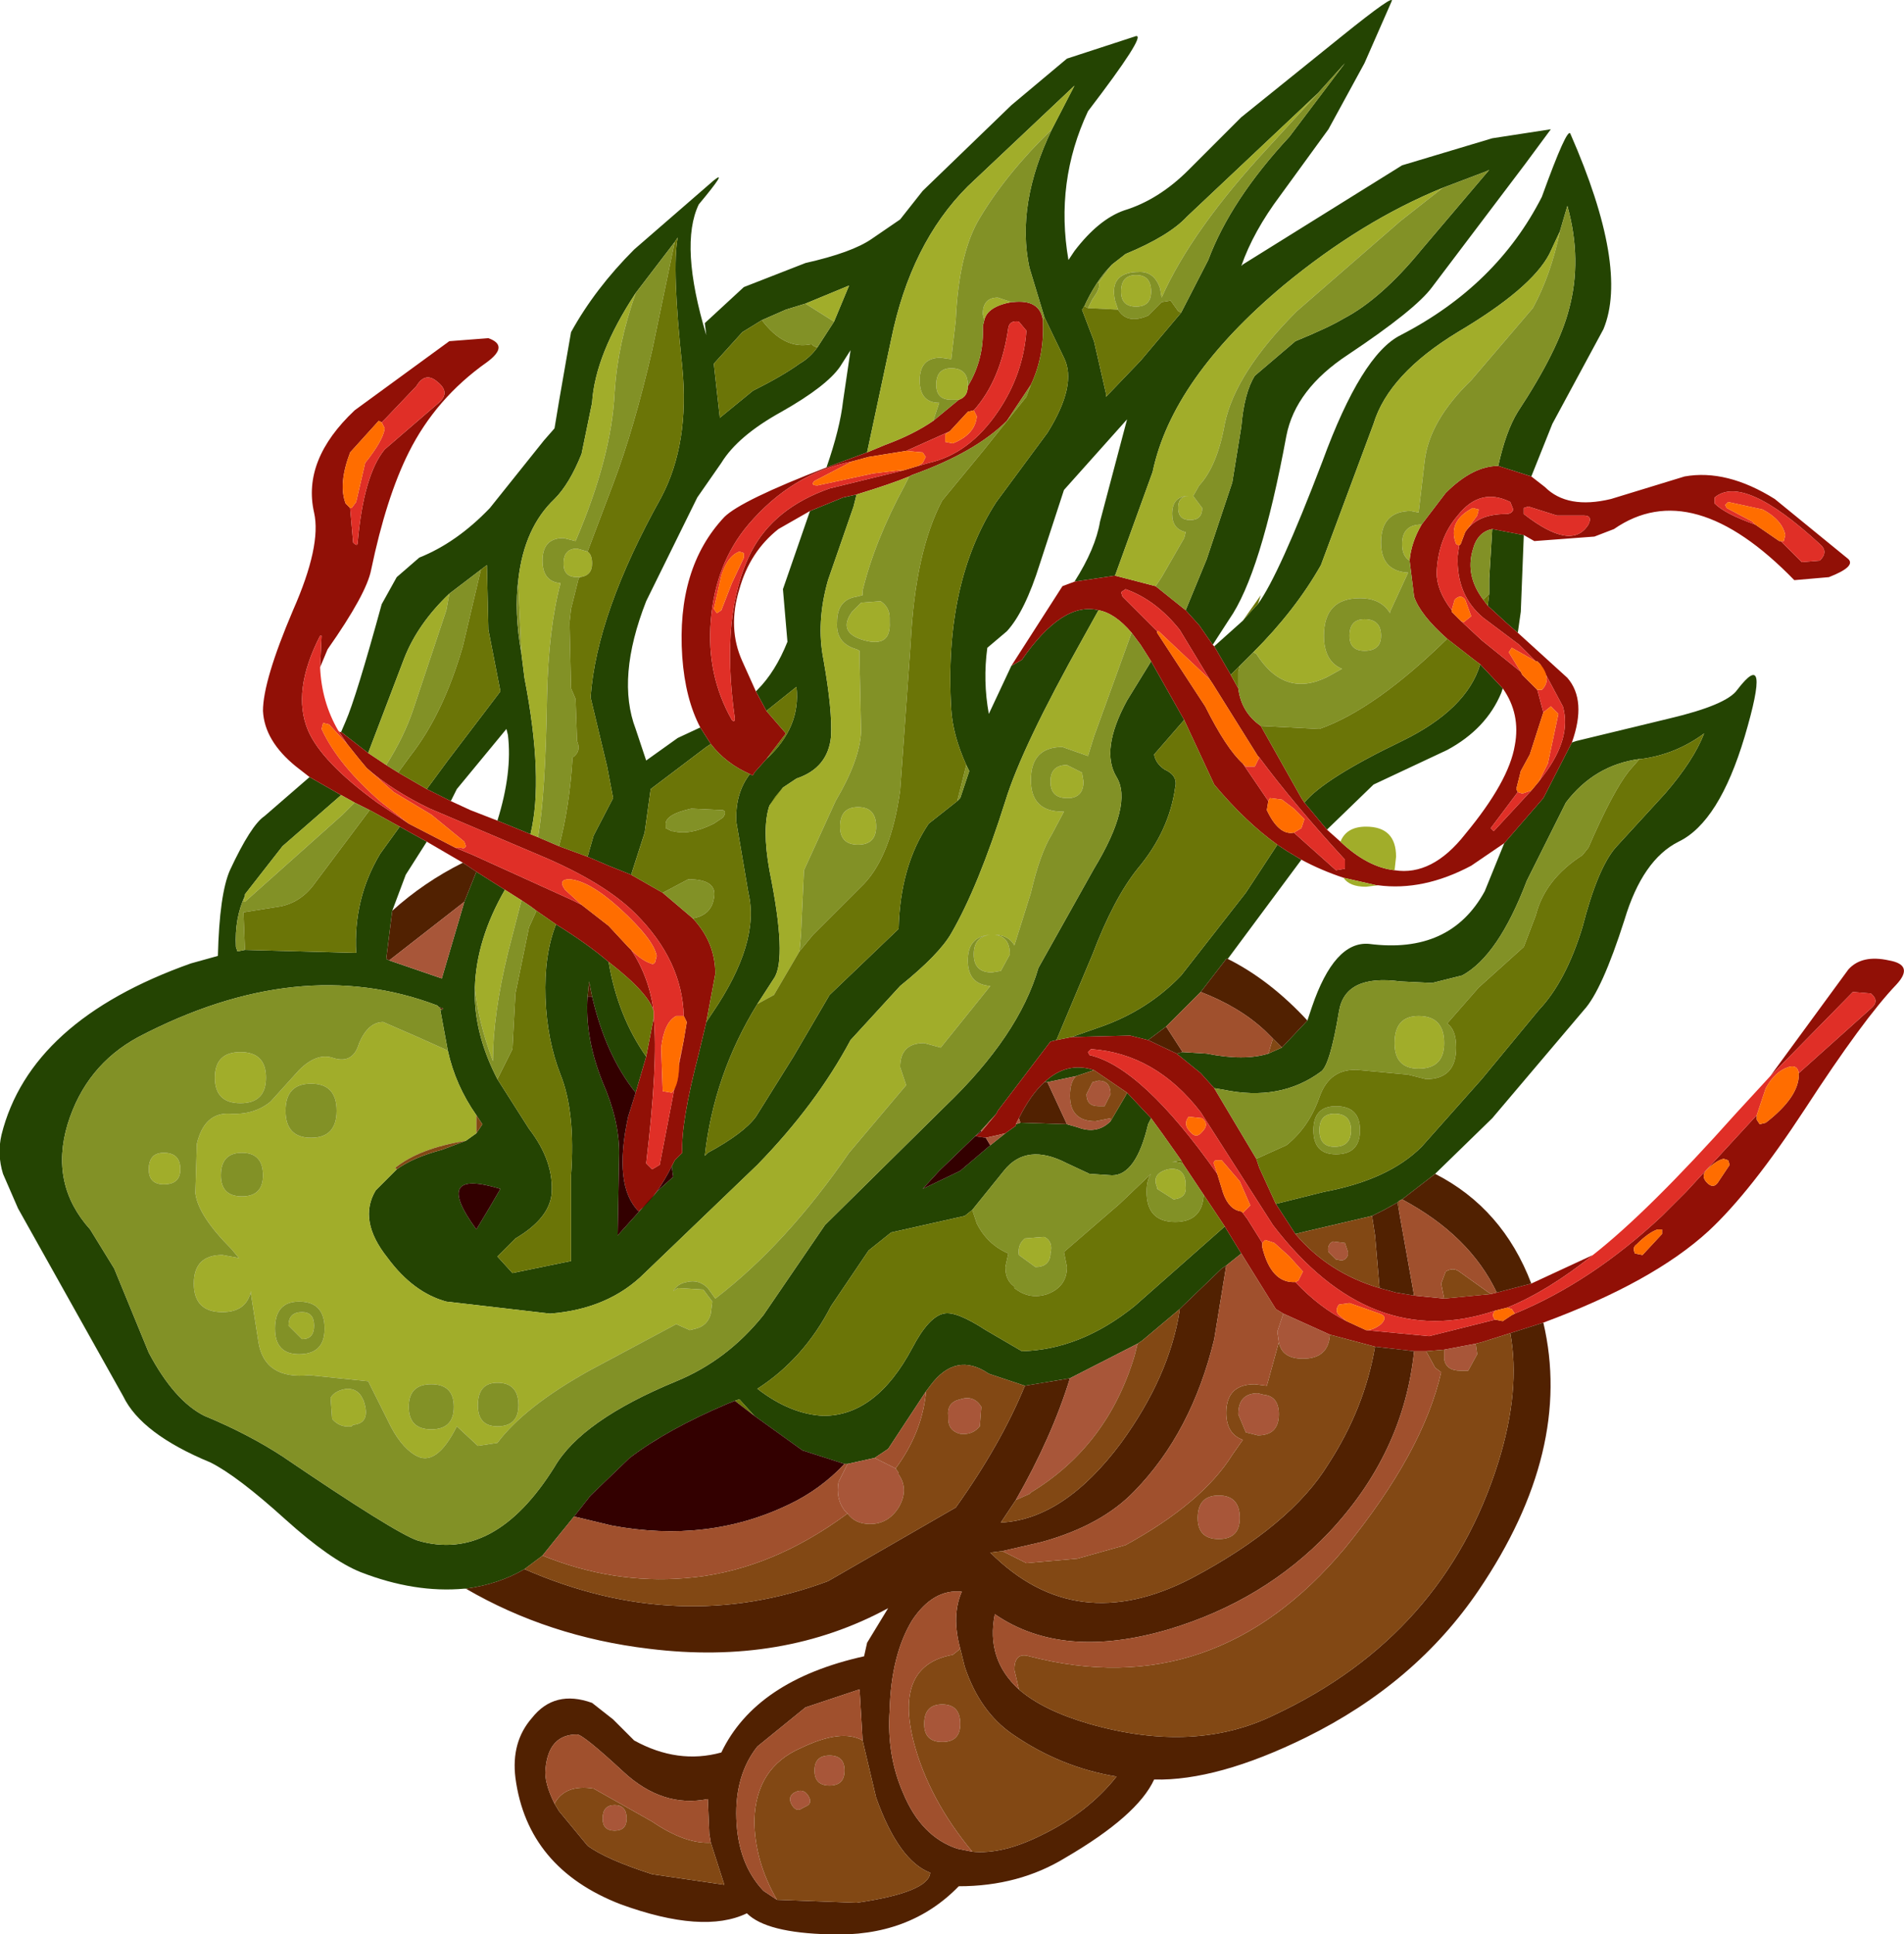
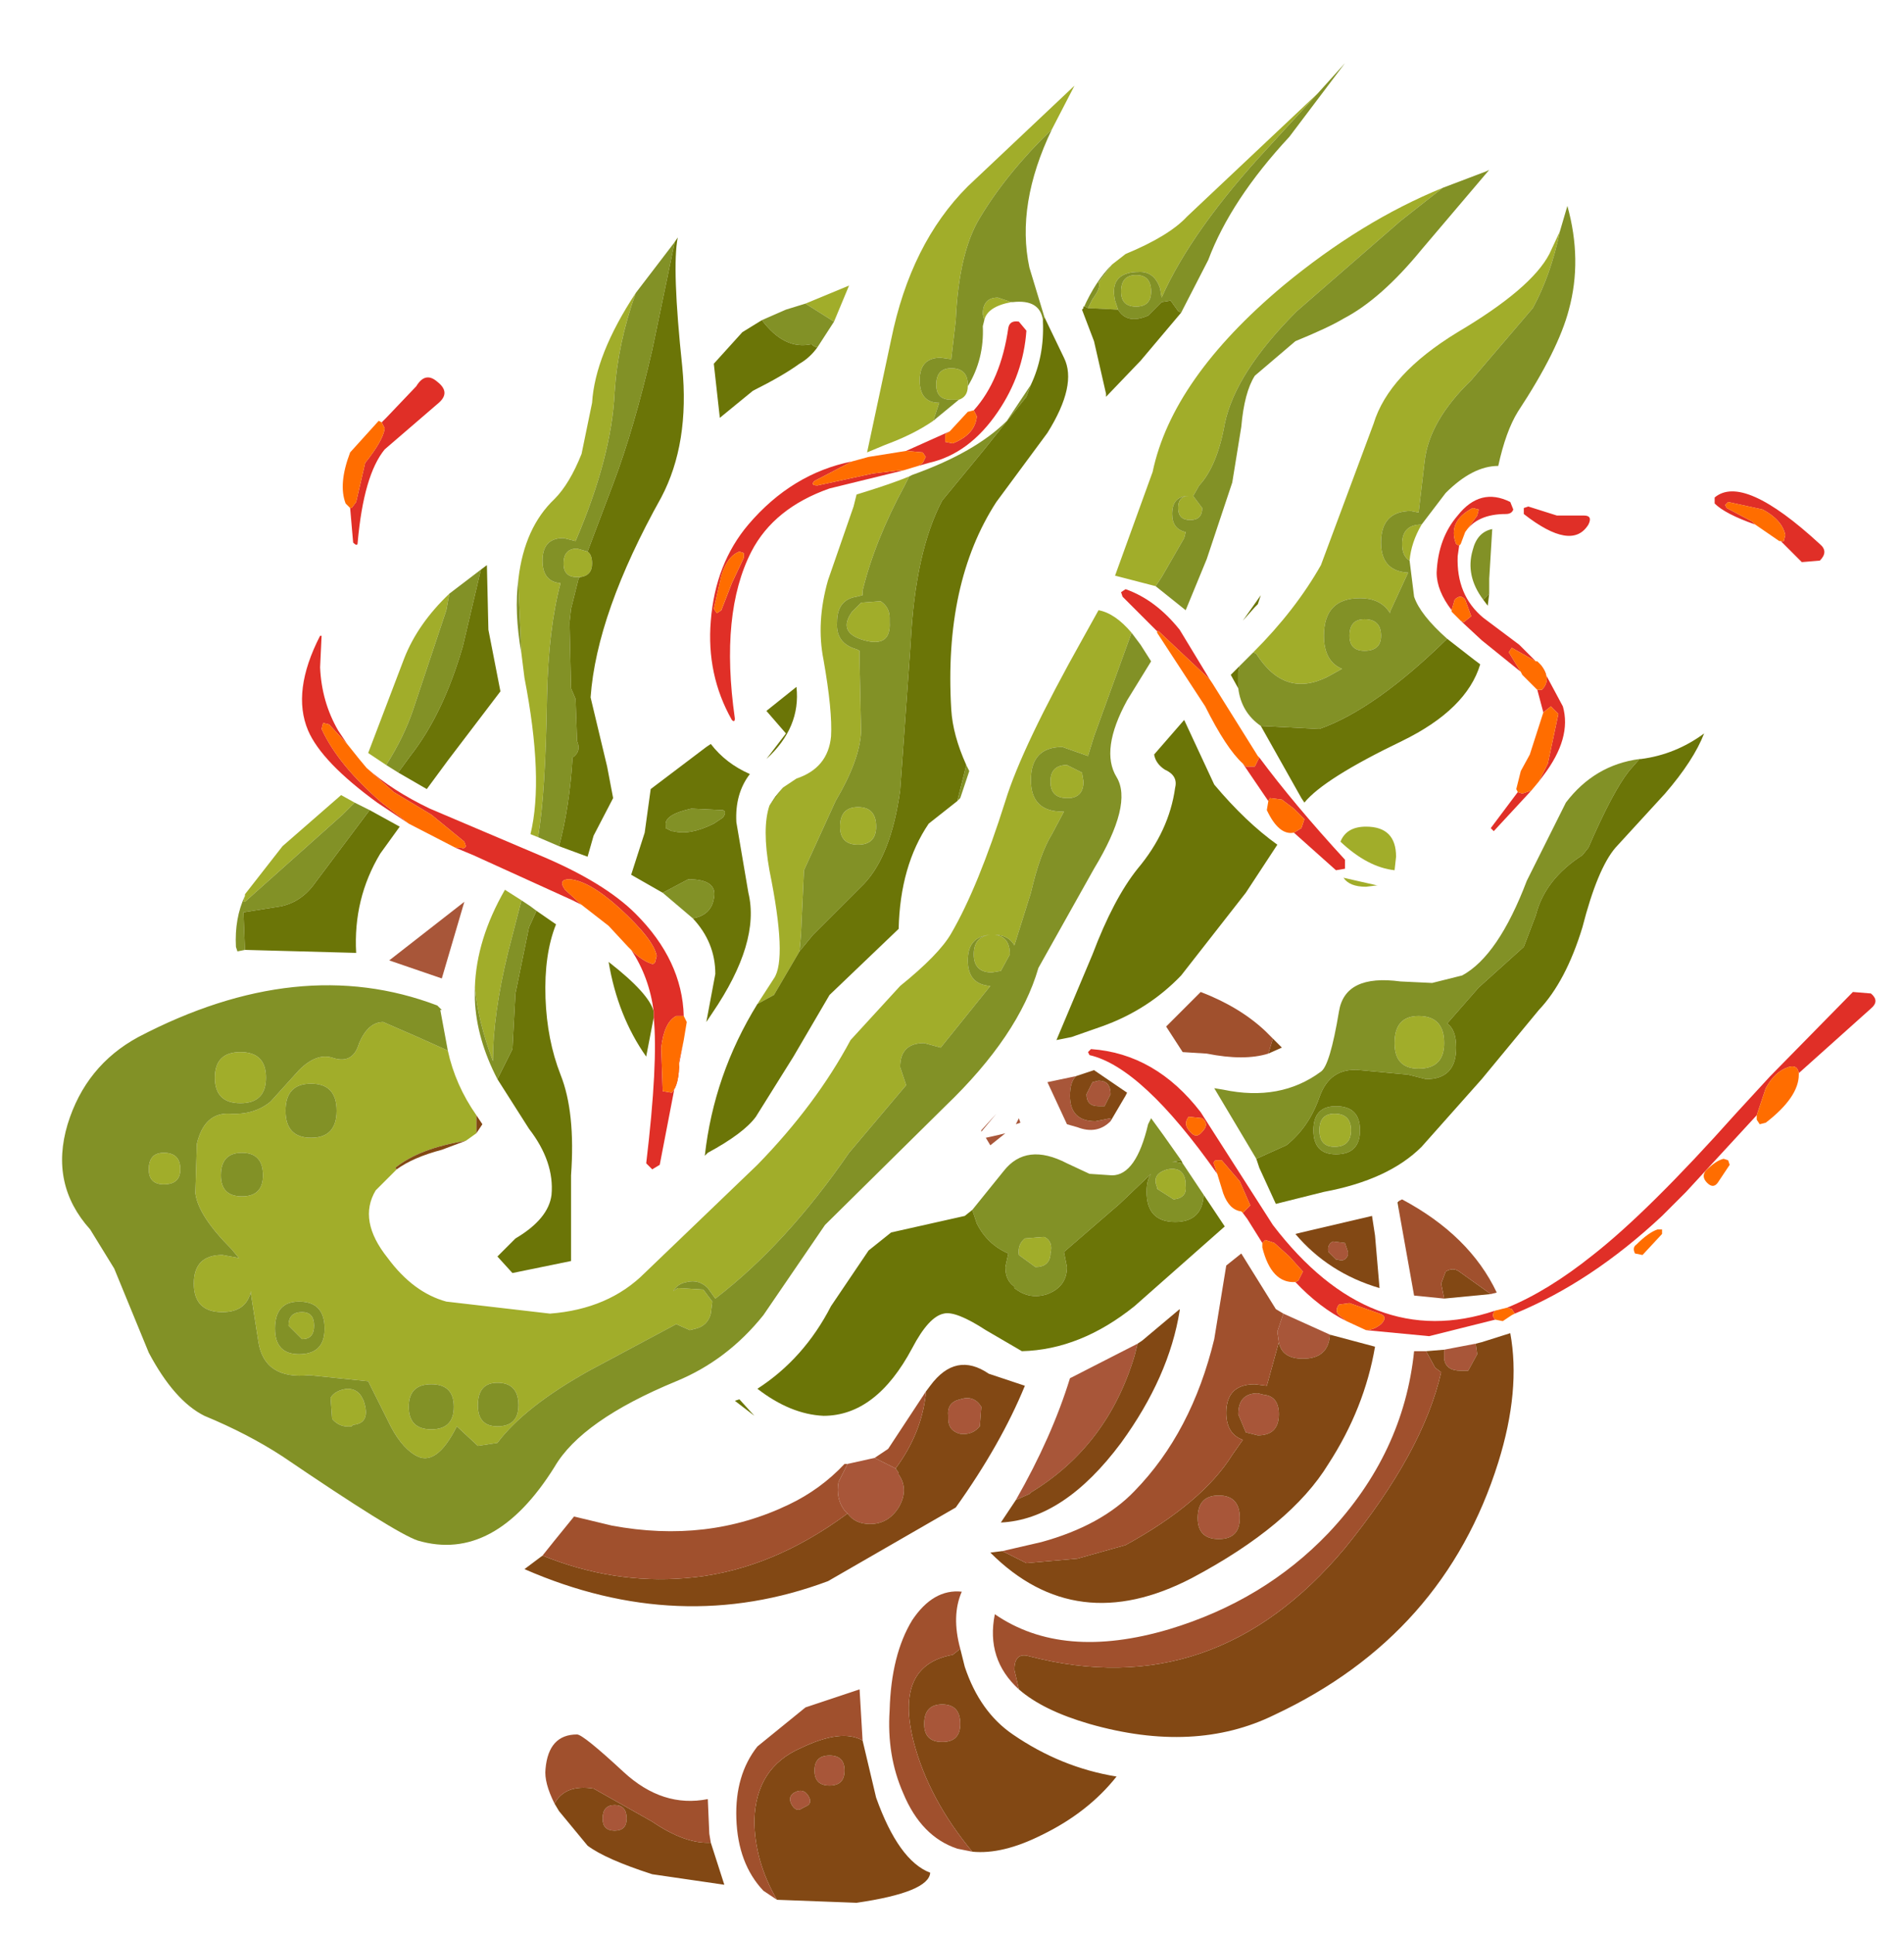
<svg xmlns="http://www.w3.org/2000/svg" version="1.1" width="63.35" height="64.35" viewBox="-31.65 -32.15 63.35 64.35" id="svg2">
  <defs id="defs55" />
  <g id="shape_1" style="stroke-linecap:round;stroke-linejoin:round">
-     <path d="m 8.7,-10.7 m 0,0 0.55,-0.85 q 1.05,-1.5 1.9,-6.1 0.3,-1.55 2.05,-2.7 2.25,-1.5 2.8,-2.25 l 3.1,-4.1 0.85,-1.15 -1.95,0.3 -3,0.9 -5.3,3.3 -0.05,0.05 q 0.4,-1.15 1.3,-2.35 l 1.6,-2.2 1.2,-2.2 0.9,-2.05 q 0.15,-0.3 -1.65,1.15 l -3.35,2.7 -1.75,1.75 q -1,1 -2.15,1.35 -0.85,0.3 -1.65,1.35 l -0.2,0.3 q -0.45,-2.6 0.65,-4.95 1.95,-2.55 1.6,-2.5 l -2.3,0.75 -1.85,1.55 -2.95,2.85 -0.75,0.95 -0.95,0.65 q -0.65,0.45 -2.2,0.8 l -2.05,0.8 -1.3,1.2 0.05,0.4 q -0.9,-3 -0.25,-4.35 1,-1.2 0.5,-0.8 l -2.65,2.3 q -1.3,1.3 -2.1,2.75 l -0.4,2.3 -0.15,0.9 -0.35,0.4 -1.8,2.25 q -1.1,1.15 -2.35,1.65 l -0.75,0.65 -0.5,0.9 q -0.85,3.1 -1.2,3.9 l -0.15,0.35 0.9,0.7 1.2,-3.15 q 0.45,-1.15 1.5,-2.15 l 1.05,-0.8 0.2,-0.15 0.05,2.15 0.4,2.05 -1.75,2.3 -0.7,0.95 0.8,0.4 0.2,-0.4 1.65,-2 0.05,0.2 q 0.15,1.25 -0.35,2.85 l 1.1,0.45 q 0.45,-1.85 -0.2,-5.2 l -0.1,-0.8 q -0.25,-1.4 -0.1,-2.5 0.2,-1.7 1.2,-2.65 0.5,-0.5 0.9,-1.5 l 0.35,-1.7 q 0.1,-1.6 1.45,-3.65 l 1.3,-1.7 0.1,-0.15 q -0.2,1 0.15,4.3 0.25,2.55 -0.7,4.35 -2.15,3.85 -2.35,6.65 l 0.55,2.3 0.2,1.05 -0.65,1.25 -0.2,0.7 0.7,0.3 0.75,0.3 0.45,-1.4 0.2,-1.45 1.85,-1.4 0.15,-0.1 -0.35,-0.55 -0.75,0.35 -1.05,0.75 -0.35,-1.05 q -0.65,-1.7 0.35,-4.25 l 1.7,-3.45 0.8,-1.15 q 0.55,-0.9 2,-1.7 1.5,-0.85 1.95,-1.5 l 0.35,-0.55 -0.25,1.7 q -0.1,0.9 -0.55,2.2 l 1.35,-0.5 0.8,-3.75 q 0.65,-3.2 2.55,-5.1 l 3.55,-3.35 -0.75,1.45 q -1.2,2.5 -0.75,4.6 l 0.5,1.65 0.65,1.35 q 0.45,0.9 -0.55,2.5 l -1.7,2.3 q -1.75,2.7 -1.5,6.9 0.05,0.85 0.5,1.85 l 0.05,0.1 0.05,0.1 -0.25,0.75 -0.05,0.15 -0.1,0.1 -0.95,0.75 q -0.95,1.4 -1,3.5 L -2.9,-0.15 -4.05,0.95 -5.25,3 -6.5,5 Q -6.9,5.55 -8.1,6.2 L -8.2,6.3 Q -7.9,3.6 -6.45,1.25 L -5.9,0.4 q 0.45,-0.65 -0.15,-3.6 -0.25,-1.4 0,-2.15 l 0.45,-0.6 0.45,-0.3 Q -4.1,-6.6 -4,-7.65 -3.95,-8.5 -4.25,-10.2 -4.5,-11.45 -4.1,-12.85 l 0.85,-2.45 0.1,-0.4 -0.45,0.1 -1.1,0.45 -0.9,2.6 0.15,1.75 q -0.4,1 -1,1.6 l -0.05,0.05 0.35,0.65 1,-0.8 q 0.15,1.35 -1,2.4 l -0.4,0.45 -0.05,0.1 -0.1,-0.05 q -0.5,0.65 -0.45,1.6 l 0.4,2.35 q 0.4,1.65 -1.2,4 L -8.15,1.85 -8.4,2.9 Q -9,5.2 -8.95,6.2 l -0.25,0.25 -0.1,0.2 0.05,0.35 -0.5,0.45 -1.35,1.5 0.05,-2.75 q 0,-1.1 -0.55,-2.35 -0.6,-1.5 -0.5,-2.85 l 0.05,-0.5 0.1,0.5 q 0.45,1.95 1.45,3.2 L -10.15,3 q -0.95,-1.35 -1.25,-3.15 -0.7,-0.6 -1.75,-1.25 -0.4,1 -0.35,2.45 0.05,1.4 0.5,2.55 0.5,1.25 0.35,3.35 l 0,2.85 -1.95,0.4 -0.5,-0.55 0.6,-0.6 q 1.1,-0.65 1.2,-1.45 0.1,-1.1 -0.75,-2.2 L -15.1,3.75 Q -15.8,2.4 -15.85,1.1 l 0,-0.4 q 0.05,-1.6 1,-3.25 l -0.95,-0.6 -0.4,1 -0.75,2.55 -1.75,-0.6 -0.1,-0.05 0.2,-1.6 0.45,-1.2 0.7,-1.1 -0.9,-0.5 -0.65,0.9 q -0.9,1.5 -0.8,3.3 l -3.7,-0.1 -0.25,0.05 -0.05,-0.15 q -0.05,-0.95 0.3,-1.7 l 0,-0.05 1.25,-1.6 1.95,-1.7 -1.05,-0.6 -1.5,1.3 q -0.45,0.3 -1.15,1.8 -0.35,0.8 -0.4,2.85 l -0.9,0.25 q -5.35,1.9 -6.3,5.7 -0.15,0.65 0.05,1.3 l 0.5,1.15 3.5,6.25 q 0.6,1.25 2.9,2.2 0.9,0.45 2.5,1.9 1.5,1.35 2.5,1.75 1.8,0.7 3.45,0.55 l 0.05,0 q 1.1,-0.15 1.95,-0.65 l 0.6,-0.45 0.4,-0.5 0.65,-0.8 0.55,-0.7 1.3,-1.25 q 1.25,-0.95 3.25,-1.8 l 0.25,-0.1 0.15,-0.05 0.5,0.55 1.6,1.15 1.4,0.45 0.1,0 0.9,-0.2 0.45,-0.3 1.25,-1.9 0.15,-0.2 q 0.85,-1.15 1.95,-0.4 l 1.2,0.4 L 3.95,13.7 6.2,12.55 6.35,12.45 7.6,11.4 7.7,11.3 9,10.05 9.15,9.95 9.65,9.55 9.1,8.65 6.1,11.3 q -1.8,1.45 -3.75,1.5 l -1.2,-0.7 q -1,-0.65 -1.4,-0.55 -0.5,0.1 -1.05,1.15 -1.2,2.25 -2.95,2.25 -1.1,-0.05 -2.2,-0.9 1.55,-1 2.45,-2.75 L -2.75,9.45 -2,8.85 0.45,8.3 0.7,8.1 1.75,6.8 Q 2.5,5.85 3.85,6.55 L 4.6,6.9 5.35,6.95 q 0.8,0 1.2,-1.7 L 6.65,5.05 5.85,4.2 5.8,4.3 5.3,5.15 Q 4.85,5.6 4.2,5.35 L 3.85,5.25 2.3,5.2 2.15,5.25 2.15,5.3 1.8,5.55 1.3,5.95 0.3,6.8 -0.95,7.4 -0.4,6.8 1,5.45 1.5,4.9 1.55,4.8 3.3,2.5 3.5,2.45 4.7,-0.4 q 0.7,-1.85 1.5,-2.85 1.05,-1.25 1.25,-2.7 0.1,-0.4 -0.35,-0.6 -0.3,-0.2 -0.35,-0.5 l 1,-1.15 -1.1,-1.95 -0.8,1.3 Q 4.95,-7.2 5.5,-6.3 6.05,-5.4 4.75,-3.25 L 2.9,0.05 Q 2.25,2.3 -0.2,4.65 l -4,3.95 -2.05,3 q -1.2,1.5 -2.9,2.2 -3.15,1.3 -4.05,2.85 -2,3.2 -4.55,2.45 -0.75,-0.25 -4.5,-2.8 -1.15,-0.75 -2.6,-1.35 -1,-0.5 -1.85,-2.1 l -1.15,-2.8 -0.8,-1.3 q -1.35,-1.5 -0.75,-3.5 0.6,-1.95 2.35,-2.9 5.35,-2.8 9.95,-1.05 l 0.05,0.05 0.15,0.05 -0.05,0.05 -0.05,0 0.25,1.35 q 0.25,1.15 0.95,2.15 l 0.2,0.3 -0.2,0.3 -0.35,0.25 -0.8,0.3 q -0.95,0.25 -1.5,0.65 l -0.7,0.7 q -0.6,1 0.4,2.25 0.85,1.15 1.95,1.45 l 3.45,0.4 q 1.95,-0.15 3.15,-1.35 l 3.75,-3.6 q 1.95,-2 3.1,-4.15 L -1.7,0.65 Q -0.4,-0.4 0,-1.1 0.9,-2.65 1.8,-5.5 2.35,-7.3 4.4,-10.95 l 0.5,-0.9 q -1.2,-0.3 -2.55,1.65 L 2,-10 1.25,-8.4 Q 1.05,-9.5 1.2,-10.6 l 0.65,-0.55 q 0.6,-0.65 1.1,-2.25 l 0.8,-2.45 2.1,-2.35 -0.9,3.4 q -0.15,0.9 -0.85,2 L 5.45,-13 6.7,-16.45 q 0.65,-3.1 4.35,-6.2 2.6,-2.15 5.3,-3.25 l 1.45,-0.55 0.1,-0.05 -2.25,2.65 q -1.35,1.65 -2.6,2.3 -0.5,0.3 -1.6,0.75 l -1.35,1.15 q -0.35,0.55 -0.45,1.7 l -0.3,1.85 -0.85,2.55 -0.7,1.7 0.45,0.5 0.45,0.65 m 1,-0.8 -0.95,0.85 0.55,0.95 0.3,-0.3 0.45,-0.45 q 1.4,-1.4 2.25,-2.9 l 1.75,-4.7 q 0.5,-1.65 2.8,-3.05 2.45,-1.45 3.05,-2.6 l 0.35,-0.75 0.25,-0.85 q 0.5,1.8 0.05,3.45 -0.35,1.35 -1.7,3.4 -0.4,0.65 -0.65,1.8 l 1.1,0.35 0.7,-1.75 1.7,-3.15 q 0.85,-2.05 -1.1,-6.5 -0.1,-0.25 -0.95,2.1 -1.5,2.95 -4.7,4.6 -1.3,0.65 -2.6,4.2 -1.45,3.8 -2.15,4.75 l -0.1,0.1 -0.4,0.45 m 9.25,-0.3 0.1,-2.55 -1.05,-0.2 -0.1,1.65 0,0.5 -0.05,0.4 0.6,0.55 0.4,0.35 0.1,-0.7 m 1.85,4.3 -0.15,0.05 -0.95,1.85 -1.3,1.5 -0.65,1.6 Q 16.6,-0.4 13.9,-0.75 12.75,-0.85 12,1.35 L 11.85,1.8 11,2.7 10.55,2.9 Q 9.75,3.15 8.5,2.9 L 7.7,2.85 7.5,2.9 8.3,3.55 8.75,4.05 9.05,4.1 q 1.9,0.4 3.25,-0.6 0.3,-0.2 0.6,-2 0.2,-1.25 2.05,-1 L 16,0.55 17,0.3 q 1.2,-0.65 2.15,-3.15 l 1.3,-2.6 Q 21.4,-6.7 22.9,-6.9 l 0.05,0 q 1.15,-0.15 2.1,-0.85 -0.35,0.9 -1.3,2 l -1.65,1.8 q -0.6,0.7 -1.1,2.65 -0.55,1.8 -1.45,2.75 l -1.9,2.3 -2,2.25 q -1.1,1.1 -3.25,1.5 l -1.6,0.4 0.65,1 0.2,-0.05 L 14,8.3 14.4,8.1 14.85,7.85 14.9,7.8 15,7.75 16.1,6.9 18,5.05 21.05,1.45 q 0.6,-0.65 1.35,-3 0.6,-2 1.8,-2.6 1.35,-0.65 2.2,-3.5 0.9,-3.05 -0.25,-1.55 -0.35,0.5 -2.25,0.95 l -3.1,0.75 m -12.95,-17.45 4.35,-4.1 0.9,-1 -1.85,2.45 q -1.95,2.1 -2.7,4.1 l -0.9,1.75 -1.35,1.6 -1.15,1.2 0,-0.1 -0.4,-1.75 -0.4,-1.05 0.05,-0.05 q 0.4,-0.9 0.95,-1.45 L 5.8,-23.7 q 1.45,-0.6 2.05,-1.25 m 1.35,24.7 2.45,-3.3 -0.5,-0.3 -0.3,-0.2 L 9.8,-2.45 7.65,0.3 Q 6.55,1.45 5,2 L 4,2.35 5.95,2.3 6.55,2.45 7.15,2 8.3,0.85 l 0.85,-1.1 0.05,0 m 9.15,-9 -0.75,-0.8 q -0.45,1.5 -2.6,2.55 -2.6,1.25 -3.25,2.05 l 0.75,0.9 1.55,-1.5 2.45,-1.15 q 1.3,-0.7 1.8,-1.9 l 0.05,-0.15 M 4.75,3.45 Q 3.85,3.15 3.1,3.85 l 0.1,0 0.95,-0.2 0.6,-0.2 m -9.6,-25.5 1.45,-0.6 -0.5,1.2 -0.55,0.85 q -0.25,0.35 -0.6,0.55 -0.55,0.4 -1.55,0.9 l -1.1,0.9 -0.2,-1.8 0.95,-1.05 0.65,-0.4 0.8,-0.35 0.65,-0.2 M -15.8,8.75 Q -17.3,6.7 -15,7.4 L -15.35,8 -15.8,8.75" id="path5" style="fill:#244402;fill-opacity:1;stroke:none" />
    <path d="M 8.7,-10.7" id="path7" style="fill:none;stroke:none" />
-     <path d="m -19.4,-7.1 m 0,0 -0.9,-0.7 -0.05,0 -0.05,-0.05 0.3,0.45 0.4,0.5 0.25,0.3 q 0.85,0.75 2.1,1.35 l 3.65,1.55 q 2.15,0.9 3.2,1.95 1.55,1.55 1.6,3.4 l 0.1,0.2 -0.1,0.6 -0.8,4.15 -0.25,0.15 -0.2,-0.2 Q -9.75,3.2 -9.9,1.7 L -10.15,3 -10.5,4.2 -10.75,5 q -0.5,2.3 0.35,3.15 0.6,-0.5 1.1,-1.5 L -9.2,6.45 -8.95,6.2 Q -9,5.2 -8.4,2.9 l 0.25,-1.05 0.3,-1.6 q 0,-1.05 -0.75,-1.85 l -1,-0.85 -1.05,-0.6 -0.75,-0.3 -0.7,-0.3 -0.95,-0.35 -0.7,-0.3 -0.25,-0.1 -1.1,-0.45 -0.9,-0.35 -0.65,-0.3 -0.8,-0.4 -0.95,-0.55 -0.4,-0.25 -0.6,-0.4 M -8.35,-7.95 -8,-7.4 q 0.5,0.65 1.3,1 l 0.1,0.05 0.05,-0.1 0.4,-0.45 0.65,-0.85 -0.65,-0.75 -0.35,-0.65 -0.45,-1 q -0.5,-1.1 -0.1,-2.4 0.35,-1.25 1.3,-2 l 1.05,-0.6 1.1,-0.45 0.45,-0.1 q 1.15,-0.35 1.75,-0.6 l 0.1,-0.05 q 2.1,-0.75 3.15,-1.8 l 0.8,-1.2 q 0.45,-0.95 0.4,-2.1 l 0,-0.05 q -0.1,-0.7 -1,-0.6 l -0.05,0 q -0.8,0.15 -0.9,0.6 l -0.05,0.2 q 0.05,1.1 -0.5,2 0,0.35 -0.3,0.45 l -0.85,0.7 q -0.65,0.45 -1.6,0.8 l -0.6,0.25 -1.35,0.5 q -2.85,1.1 -3.4,1.65 -1.6,1.7 -1.4,4.65 0.1,1.4 0.6,2.35 m -4.8,6.55 q 1.05,0.65 1.75,1.25 1.35,1.05 1.5,1.65 -0.15,-1.15 -0.75,-2.05 l -0.1,-0.1 -0.65,-0.7 -0.9,-0.7 -0.3,-0.15 -3.3,-1.5 -0.6,-0.25 -1.55,-0.8 -1.05,-0.7 q -1.85,-1.35 -2.3,-2.4 -0.55,-1.3 0.4,-3.15 l 0.05,0 -0.05,1.05 0.25,-0.6 q 1.3,-1.85 1.45,-2.65 0.5,-2.4 1.25,-3.9 0.9,-1.8 2.6,-3 0.75,-0.55 0.05,-0.8 l -1.3,0.1 -3.15,2.3 q -1.75,1.65 -1.35,3.4 0.25,1.1 -0.7,3.25 -1,2.35 -1,3.35 0.05,1 1.1,1.85 l 0.45,0.35 1.05,0.6 0.45,0.25 0.5,0.25 1,0.55 0.9,0.5 1.2,0.7 0.45,0.3 0.95,0.6 0.55,0.35 0.3,0.2 0.2,0.15 0.65,0.45 M 9.1,8.65 l 0.55,0.9 1.15,1.85 0.25,0.15 1.55,0.7 1.5,0.4 1.3,0.15 0.4,0 0.6,-0.05 1.05,-0.2 0.2,-0.05 0.95,-0.3 1.1,-0.35 q 3.65,-1.35 5.5,-3.05 1.4,-1.3 3.2,-4.05 1.95,-3 3.05,-4.15 0.6,-0.65 -0.25,-0.8 -0.9,-0.2 -1.35,0.3 L 27.25,3.65 30,0.85 30.6,0.9 q 0.3,0.25 0,0.5 l -2.4,2.15 0,0.05 q 0,0.75 -1.1,1.6 L 26.9,5.25 26.8,5.1 26.8,4.95 24.45,7.5 24,7.95 23.65,8.3 q -2.35,2.2 -4.9,3.25 l -0.1,0.05 -0.3,0.2 -0.25,-0.05 -2.2,0.55 -2.1,-0.2 -0.65,-0.3 q -0.9,-0.45 -1.7,-1.3 -0.8,0.05 -1.1,-1.15 L 10.35,9.2 9.85,8.4 9.7,8.2 9.65,8.15 Q 9.25,8.1 9.05,7.55 L 8.85,6.9 Q 6.35,3.35 4.6,2.95 L 4.55,2.85 4.65,2.75 Q 6.8,2.9 8.3,4.85 l 2.4,3.75 q 3.25,4.25 7.4,2.85 l 0.4,-0.1 Q 19.85,10.8 21.35,9.6 l -2.05,0.95 -1.15,0.3 -0.2,0.05 -1.55,0.15 -1,-0.1 -0.6,-0.1 -0.55,-0.15 q -1.7,-0.5 -2.8,-1.8 L 10.8,7.9 10.25,6.7 10.15,6.4 8.75,4.05 8.3,3.55 7.5,2.9 6.55,2.45 5.95,2.3 4,2.35 3.5,2.45 3.3,2.5 1.55,4.8 1.5,4.9 1,5.5 0.8,5.65 1.15,5.7 1.6,5.6 1.8,5.55 2.15,5.3 2.15,5.25 2.2,5.15 2.25,5.05 q 0.4,-0.8 0.85,-1.2 0.75,-0.7 1.65,-0.4 l 1.1,0.75 0.8,0.85 0.4,0.55 0.6,0.85 0.05,0.1 0.7,1.05 0.7,1.05 m -2.45,-18.8 1.1,1.95 1,2.15 q 1.05,1.25 2.1,2 l 0.3,0.2 0.5,0.3 q 0.65,0.35 1.4,0.6 l 1.1,0.25 0.05,0 q 1.5,0.2 3.1,-0.65 l 1.1,-0.75 1.3,-1.5 0.95,-1.85 q 0.5,-1.4 -0.15,-2.15 l -1.65,-1.5 -0.4,-0.35 -0.6,-0.55 -0.15,-0.2 q -0.6,-0.8 -0.35,-1.65 0.15,-0.6 0.65,-0.7 l 1.05,0.2 0.35,0.2 2,-0.15 0.65,-0.25 q 2.6,-1.8 6,1.7 l 1.15,-0.1 q 0.9,-0.35 0.65,-0.6 l -2.45,-2 q -1.6,-1 -3,-0.75 l -2.45,0.75 q -1.45,0.35 -2.2,-0.4 l -0.45,-0.35 -1.1,-0.35 q -0.85,0 -1.75,0.9 l -0.8,1.05 q -0.35,0.6 -0.4,1.2 l 0.15,1.2 q 0.2,0.6 1.1,1.4 l 0.9,0.7 0.2,0.15 0.75,0.8 q 0.6,0.85 0.4,1.9 -0.2,1.2 -1.65,2.95 -1.1,1.4 -2.35,1.2 -0.9,-0.1 -1.8,-0.95 L 12.5,-4.55 11.75,-5.45 11.65,-5.6 10.3,-8 Q 9.65,-8.45 9.55,-9.25 L 9.3,-9.7 8.75,-10.65 8.7,-10.7 8.25,-11.35 7.8,-11.85 6.8,-12.65 5.45,-13 4.1,-12.8 3.7,-12.65 2,-10 2.35,-10.2 q 1.35,-1.95 2.55,-1.65 0.55,0.1 1.1,0.75 l 0.3,0.4 0.35,0.55 m 10.3,-3.9 -0.05,0.05 -0.05,0.35 q -0.05,1.3 0.85,2.05 l 1.2,0.9 0.55,0.55 0.05,0 0.1,0.1 0.75,1.4 q 0.3,1.05 -0.65,2.3 l -0.15,0.2 -0.25,0.3 -1.25,1.35 -0.1,-0.1 0.9,-1.2 -0.05,-0.1 0.15,-0.6 0.3,-0.55 0.45,-1.4 -0.2,-0.75 -0.5,-0.5 -0.05,-0.1 -1.3,-1.05 -0.7,-0.65 -0.3,-0.3 0,-0.05 q -0.5,-0.65 -0.5,-1.25 0.05,-1.15 0.7,-1.9 0.75,-0.95 1.75,-0.45 l 0.1,0.25 q -0.05,0.15 -0.25,0.15 -0.95,0 -1.35,0.6 l -0.15,0.4 m 2.1,-1 0,-0.2 0.15,-0.05 0.95,0.3 0.9,0 q 0.3,0 0.15,0.3 -0.55,0.9 -2.15,-0.35 m -19.8,-1.7 -0.35,0.1 -0.5,0.15 -2.45,0.6 q -1.85,0.65 -2.6,2.1 -1.05,2.05 -0.55,5.55 0,0.15 -0.1,0.05 -0.85,-1.5 -0.7,-3.3 0.15,-1.9 1.25,-3.2 1.45,-1.7 3.45,-2.1 l 0.55,-0.15 1.25,-0.2 1.45,-0.65 0.6,-0.65 0.2,-0.05 q 0.9,-1 1.15,-2.75 0.05,-0.25 0.35,-0.2 l 0.25,0.3 q -0.1,1.45 -0.95,2.7 -0.95,1.4 -2.3,1.7 m 8.35,5.55 1,1.65 0.1,0.15 1.5,2.4 0.05,0.05 q 1.15,1.55 2.85,3.4 l 0,0.3 -0.3,0.05 -1.4,-1.25 q -0.5,0.1 -0.9,-0.75 L 10.55,-5.5 9.7,-6.75 q -0.55,-0.5 -1.25,-1.9 l -1.6,-2.45 0,-0.05 -1.15,-1.15 -0.05,-0.15 0.15,-0.1 q 1,0.35 1.8,1.35 m 19.95,-2.95 -0.8,-0.55 q -1,-0.35 -1.35,-0.7 l 0,-0.2 q 0.95,-0.8 3.5,1.55 0.3,0.25 0,0.55 l -0.6,0.05 -0.7,-0.7 -0.05,0 m -47.45,0.05 -0.1,-1.15 -0.15,-0.15 q -0.25,-0.65 0.15,-1.7 l 0.95,-1.05 0.1,0.05 0.15,-0.15 1,-1.05 q 0.3,-0.5 0.7,-0.15 0.45,0.35 0.05,0.7 l -1.8,1.55 q -0.7,0.85 -0.9,3.1 0,0.15 -0.15,0 m 43.4,22.85 0.15,0 0,0.15 L 23,9.6 22.75,9.55 q -0.1,-0.2 0.05,-0.3 0.4,-0.4 0.7,-0.5 m 2,-1.55 Q 25.35,7.4 25.15,7.2 24.95,7 25.1,6.8 25.45,6.45 25.7,6.4 l 0.15,0.05 0.05,0.15 -0.4,0.6" id="path9" style="fill:#911006;fill-opacity:1;stroke:none" />
    <path d="M -19.4,-7.1" id="path11" style="fill:none;stroke:none" />
    <path d="m -18.2,-10.25 m 0,0 -1.2,3.15 0.6,0.4 q 0.6,-0.95 0.9,-1.85 l 1.1,-3.3 0.1,-0.55 q -1.05,1 -1.5,2.15 m 4,0.65 q 0.65,3.35 0.2,5.2 l 0.25,0.1 q 0.25,-1.4 0.3,-4.7 0.05,-2.25 0.45,-3.75 -0.6,-0.05 -0.6,-0.75 0,-0.75 0.7,-0.75 l 0.4,0.1 q 1.2,-2.8 1.3,-4.95 0.1,-1.6 0.7,-3.3 -1.35,2.05 -1.45,3.65 l -0.35,1.7 q -0.4,1 -0.9,1.5 -1,0.95 -1.2,2.65 l 0,0.25 0.1,2.25 0.1,0.8 m 12.2,-11.25 -0.8,3.75 0.6,-0.25 q 0.95,-0.35 1.6,-0.8 l 0.2,-0.6 q -0.65,0 -0.65,-0.75 0,-0.75 0.7,-0.75 L 0,-20.2 0.15,-21.5 q 0.1,-2.25 0.8,-3.4 0.9,-1.5 2.4,-2.95 l 0.75,-1.45 -3.55,3.35 q -1.9,1.9 -2.55,5.1 M -5.9,0.4 -6.45,1.25 -5.9,0.95 -5.05,-0.5 -5,-1.05 -4.9,-3.2 -3.85,-5.5 q 0.8,-1.35 0.85,-2.3 l -0.05,-2.35 0,-0.35 -0.1,-0.05 q -0.7,-0.2 -0.65,-0.9 0,-0.75 0.65,-0.85 l 0.2,-0.05 0,-0.15 q 0.4,-1.65 1.4,-3.5 l 0.15,-0.3 q -0.6,0.25 -1.75,0.6 l -0.1,0.4 -0.85,2.45 q -0.4,1.4 -0.15,2.65 0.3,1.7 0.25,2.55 -0.1,1.05 -1.15,1.4 l -0.45,0.3 -0.25,0.3 -0.2,0.3 q -0.25,0.75 0,2.15 0.6,2.95 0.15,3.6 m -8.95,-2.95 q -0.95,1.65 -1,3.25 0.1,1.1 0.6,2.45 0,-1.55 0.5,-3.6 l 0.45,-1.75 -0.55,-0.35 m -8.65,0.15 0,0.05 -0.05,0.2 0.05,0 3.25,-2.9 0.4,-0.4 -0.45,-0.25 -1.95,1.7 -1.25,1.6 m 7.7,7.35 q -0.7,-1 -0.95,-2.15 l -1,-0.45 -1.15,-0.5 q -0.5,0 -0.8,0.7 -0.2,0.7 -0.85,0.5 -0.55,-0.2 -1.15,0.4 l -0.95,1.05 q -0.55,0.45 -1.35,0.4 -0.85,-0.05 -1.1,1 l -0.05,1.65 q 0.1,0.75 1.2,1.85 l 0.25,0.3 -0.55,-0.1 q -0.95,0 -0.95,0.95 0,0.95 0.95,0.95 0.8,0 0.95,-0.7 l 0,0.1 0.25,1.6 q 0.2,1.25 1.7,1.1 l 1.95,0.2 0.65,1.3 q 0.4,0.85 0.9,1.15 0.7,0.45 1.4,-0.95 l 0.7,0.65 0.65,-0.1 q 0.9,-1.2 3.05,-2.4 l 2.9,-1.55 0.45,0.2 0.2,-0.05 q 0.4,-0.1 0.5,-0.5 l 0.05,-0.4 -0.3,-0.4 -0.8,-0.05 -0.05,0 -0.15,0.1 q 0.15,-0.25 0.45,-0.3 0.4,-0.1 0.7,0.2 l 0.25,0.35 Q -5.5,9.25 -3.4,6.2 l 1.9,-2.25 -0.2,-0.6 q 0,-0.8 0.8,-0.8 L -0.35,2.7 1.3,0.65 Q 0.55,0.6 0.55,-0.2 0.55,-1 1.3,-1.05 0.75,-1 0.75,-0.4 q 0,0.6 0.6,0.6 l 0.3,-0.05 0.3,-0.55 q 0,-0.6 -0.5,-0.65 0.45,0 0.65,0.35 l 0.55,-1.75 q 0.3,-1.3 0.7,-1.95 l 0.4,-0.75 -0.05,0 q -1.05,0 -1.05,-1.05 0,-1.1 1.05,-1.1 L 4.55,-7 4.75,-7.65 6,-11.1 q -0.55,-0.65 -1.1,-0.75 l -0.5,0.9 Q 2.35,-7.3 1.8,-5.5 0.9,-2.65 0,-1.1 -0.4,-0.4 -1.7,0.65 l -1.65,1.8 Q -4.5,4.6 -6.45,6.6 l -3.75,3.6 q -1.2,1.2 -3.15,1.35 l -3.45,-0.4 q -1.1,-0.3 -1.95,-1.45 -1,-1.25 -0.4,-2.25 l 0.7,-0.7 -0.05,-0.05 q 0.8,-0.65 2.35,-0.9 l 0.35,-0.25 0,-0.6 m 22.5,-21.4 -1.25,3.45 1.35,0.35 0.2,-0.3 0.75,-1.3 0.05,-0.2 q -0.45,-0.1 -0.45,-0.6 0,-0.6 0.55,-0.6 -0.35,0 -0.35,0.4 0,0.4 0.4,0.4 0.4,0 0.4,-0.4 l -0.3,-0.4 0.2,-0.35 q 0.6,-0.65 0.85,-2.05 0.35,-1.7 2.4,-3.75 l 3.45,-3 1.4,-1.1 q -2.7,1.1 -5.3,3.25 -3.7,3.1 -4.35,6.2 m 8.3,2.4 q 0,0.4 0.25,0.55 0.05,-0.6 0.4,-1.2 -0.65,0 -0.65,0.65 M 1.1,-21.5 q 0.1,-0.45 0.9,-0.6 l -0.45,-0.15 q -0.5,0 -0.5,0.55 l 0.05,0.2 m -0.85,2.65 q 0.3,-0.1 0.3,-0.45 l 0,-0.05 q 0,-0.55 -0.55,-0.55 -0.5,0 -0.5,0.55 0,0.5 0.5,0.5 l 0.25,0 m 12.7,14.7 q 0.9,0.85 1.8,0.95 l 0.05,-0.45 q 0,-1 -1,-1 -0.65,0 -0.85,0.5 m 0.1,1.2 q 0.2,0.3 0.75,0.3 l 0.4,-0.05 -0.05,0 -1.1,-0.25 m -16.45,-19.7 -1.45,0.6 0.95,0.6 0.5,-1.2 m -8.55,9.25 q 0,-0.3 -0.15,-0.4 l -0.35,-0.1 q -0.45,0 -0.45,0.5 0,0.45 0.45,0.45 l 0.1,0 q 0.4,-0.05 0.4,-0.45 m -3.8,28 q 0,-0.75 0.65,-0.75 0.7,0 0.7,0.75 0,0.7 -0.7,0.7 -0.65,0 -0.65,-0.7 m -2.3,0.05 q 0,-0.75 0.75,-0.75 0.75,0 0.75,0.75 0,0.75 -0.75,0.75 -0.75,0 -0.75,-0.75 m -4.1,-9.85 q 0,-0.9 0.85,-0.9 0.85,0 0.85,0.9 0,0.9 -0.85,0.9 -0.85,0 -0.85,-0.9 m -0.75,2.15 q 0,0.7 -0.7,0.7 -0.7,0 -0.7,-0.7 0,-0.75 0.7,-0.75 0.7,0 0.7,0.75 m 1.2,5.95 q -0.8,0 -0.8,-0.85 0,-0.9 0.8,-0.9 0.85,0 0.85,0.9 0,0.85 -0.85,0.85 m 27.25,-34.75 -0.1,-0.3 q -0.2,-0.9 0.7,-0.95 l 0.05,0 q 0.55,-0.05 0.75,0.55 l 0.05,0.3 q 1,-2.25 3.55,-5 l 1.65,-1.8 -4.35,4.1 q -0.6,0.65 -2.05,1.25 l -0.45,0.35 -0.45,0.6 Q 5,-22.6 4.7,-22.2 l -0.15,0.3 1,0.05 m 4.5,11.4 0.1,0.05 q 0.95,1.5 2.4,0.75 L 13,-9.9 q -0.6,-0.25 -0.6,-1.1 0,-1.25 1.2,-1.25 0.7,0 1,0.5 l 0,-0.05 0.6,-1.3 q -0.9,-0.05 -0.9,-1 0,-1.05 1,-1.05 l 0.25,0.05 0.2,-1.7 q 0.15,-1.35 1.55,-2.7 l 2.05,-2.4 q 0.6,-1.1 0.9,-2.55 l -0.35,0.75 q -0.6,1.15 -3.05,2.6 -2.3,1.4 -2.8,3.05 l -1.75,4.7 q -0.85,1.5 -2.25,2.9 m -3.9,-11.5 q 0.5,0 0.5,-0.5 0,-0.55 -0.5,-0.55 -0.5,0 -0.5,0.55 0,0.5 0.5,0.5 M 3.85,-6.7 q -0.55,0 -0.55,0.55 0,0.55 0.55,0.55 l 0.1,0 Q 4.4,-5.65 4.4,-6.15 L 4.35,-6.45 3.85,-6.7 m 9.9,-3.8 q 0.55,0 0.55,-0.5 0,-0.55 -0.55,-0.55 -0.5,0 -0.5,0.55 0,0.5 0.5,0.5 m -15.8,-1.1 q 0,-0.35 -0.3,-0.55 l -0.65,0.05 -0.3,0.3 q -0.5,0.7 0.4,0.95 0.9,0.25 0.85,-0.6 l 0,-0.15 m -1.05,7.55 q 0.6,0 0.6,-0.6 0,-0.65 -0.6,-0.65 -0.6,0 -0.6,0.65 0,0.6 0.6,0.6 m -16.5,18.4 q -0.15,-0.3 -0.5,-0.3 -0.4,0.05 -0.55,0.3 l 0.05,0.7 q 0.25,0.3 0.65,0.25 l 0.05,-0.05 q 0.6,-0.05 0.35,-0.8 l -0.05,-0.1 M -22.8,3.7 q 0,-0.85 -0.85,-0.85 -0.85,0 -0.85,0.85 0,0.85 0.85,0.85 0.85,0 0.85,-0.85 m -3.4,2.5 q -0.5,0 -0.5,0.55 0,0.5 0.5,0.5 0.55,0 0.55,-0.5 0,-0.55 -0.55,-0.55 m 4.15,5.75 0.45,0.45 q 0.4,0 0.4,-0.45 0,-0.45 -0.4,-0.45 -0.45,0 -0.45,0.45 m 37.6,-10.3 q -0.8,0 -0.8,0.9 0,0.85 0.8,0.85 0.85,0 0.85,-0.85 0,-0.9 -0.85,-0.9 m -2.25,3.8 q 0,-0.55 -0.55,-0.55 -0.5,0 -0.5,0.55 0,0.55 0.5,0.55 0.55,0 0.55,-0.55 M 3.05,9 2.45,9.05 Q 2.2,9.25 2.25,9.6 L 2.8,10 q 0.45,0 0.5,-0.4 l 0,-0.05 Q 3.4,9.15 3.1,9 L 3.05,9 M 7.8,7.2 Q 7.75,6.65 7.2,6.75 6.65,6.9 6.85,7.35 l 0,0.05 0.55,0.35 Q 7.85,7.7 7.8,7.3 l 0,-0.1" id="path13" style="fill:#a1ad2a;fill-opacity:1;stroke:none" />
    <path d="M -18.2,-10.25" id="path15" style="fill:none;stroke:none" />
    <path d="m -15.65,-13.2 m 0,0 -1.05,0.8 -0.1,0.55 -1.1,3.3 q -0.3,0.9 -0.9,1.85 l 0.4,0.25 L -18,-7 q 1.1,-1.4 1.75,-3.65 l 0.6,-2.55 m 1.25,0.3 q -0.15,1.1 0.1,2.5 l -0.1,-2.25 0,-0.25 m 5.2,-11.2 -1.3,1.7 q -0.6,1.7 -0.7,3.3 -0.1,2.15 -1.3,4.95 l -0.4,-0.1 q -0.7,0 -0.7,0.75 0,0.7 0.6,0.75 -0.4,1.5 -0.45,3.75 -0.05,3.3 -0.3,4.7 l 0.7,0.3 q 0.35,-1.3 0.45,-2.95 0.3,-0.2 0.15,-0.55 l -0.05,-1.4 -0.15,-0.35 -0.05,-2.2 0.05,-0.45 0.25,-1 0.05,-0.05 -0.1,0 q -0.45,0 -0.45,-0.45 0,-0.5 0.45,-0.5 l 0.35,0.1 0.85,-2.25 q 0.7,-1.85 1.3,-4.45 l 0.75,-3.6 m 11.8,0.85 q -0.45,-2.1 0.75,-4.6 -1.5,1.45 -2.4,2.95 -0.7,1.15 -0.8,3.4 L 0,-20.2 -0.35,-20.25 q -0.7,0 -0.7,0.75 0,0.75 0.65,0.75 l -0.2,0.6 0.85,-0.7 -0.25,0 q -0.5,0 -0.5,-0.5 0,-0.55 0.5,-0.55 0.55,0 0.55,0.55 l 0,0.05 q 0.55,-0.9 0.5,-2 l 0.05,-0.2 -0.05,-0.2 q 0,-0.55 0.5,-0.55 l 0.45,0.15 0.05,0 q 0.9,-0.1 1,0.6 L 3.1,-21.6 2.6,-23.25 M 0.55,-6.6 0.5,-6.7 0.2,-5.5 0.3,-5.6 0.35,-5.75 0.6,-6.5 0.55,-6.6 m -6.15,0.65 -0.45,0.6 0.2,-0.3 0.25,-0.3 M -15.85,1.1 q 0.05,1.3 0.75,2.65 l 0.5,-1 0.1,-1.85 0.45,-2.2 0.25,-0.55 -0.2,-0.15 -0.3,-0.2 -0.45,1.75 q -0.5,2.05 -0.5,3.6 -0.5,-1.35 -0.6,-2.45 l 0,0.4 m -7.9,-1.6 0.25,-0.05 -0.05,-1.25 1.25,-0.2 q 0.7,-0.15 1.15,-0.8 l 1.8,-2.4 -0.5,-0.25 -0.4,0.4 -3.25,2.9 -0.05,0 0.05,-0.2 q -0.35,0.75 -0.3,1.7 l 0.05,0.15 M 1.75,6.8 0.7,8.1 0.85,8.55 q 0.35,0.7 1.05,1 L 1.8,10 q 0,0.45 0.3,0.65 l 0,0.05 Q 2.6,11.1 3.2,10.9 3.85,10.65 3.85,10 L 3.75,9.5 5.6,7.9 6.65,6.9 Q 6.5,7.1 6.5,7.5 q 0,1 0.95,1 0.9,0 0.95,-0.9 L 7.7,6.55 7.45,6.5 7.35,6.5 7.65,6.45 7.05,5.6 6.65,5.05 6.55,5.25 q -0.4,1.7 -1.2,1.7 L 4.6,6.9 3.85,6.55 Q 2.5,5.85 1.75,6.8 m 4.1,-15.65 0.8,-1.3 L 6.3,-10.7 6,-11.1 4.75,-7.65 4.55,-7 3.7,-7.3 q -1.05,0 -1.05,1.1 0,1.05 1.05,1.05 l 0.05,0 -0.4,0.75 q -0.4,0.65 -0.7,1.95 L 2.1,-0.7 Q 1.9,-1.05 1.45,-1.05 1.95,-1 1.95,-0.4 L 1.65,0.15 1.35,0.2 Q 0.75,0.2 0.75,-0.4 0.75,-1 1.3,-1.05 0.55,-1 0.55,-0.2 0.55,0.6 1.3,0.65 L -0.35,2.7 -0.9,2.55 q -0.8,0 -0.8,0.8 l 0.2,0.6 -1.9,2.25 q -2.1,3.05 -4.45,4.85 L -8.1,10.7 q -0.3,-0.3 -0.7,-0.2 -0.3,0.05 -0.45,0.3 l 0.15,-0.1 0.05,0 0.8,0.05 0.3,0.4 -0.05,0.4 q -0.1,0.4 -0.5,0.5 l -0.2,0.05 -0.45,-0.2 -2.9,1.55 q -2.15,1.2 -3.05,2.4 l -0.65,0.1 -0.7,-0.65 q -0.7,1.4 -1.4,0.95 -0.5,-0.3 -0.9,-1.15 l -0.65,-1.3 -1.95,-0.2 q -1.5,0.15 -1.7,-1.1 l -0.25,-1.6 0,-0.1 q -0.15,0.7 -0.95,0.7 -0.95,0 -0.95,-0.95 0,-0.95 0.95,-0.95 l 0.55,0.1 -0.25,-0.3 q -1.1,-1.1 -1.2,-1.85 L -25.1,5.9 q 0.25,-1.05 1.1,-1 0.8,0.05 1.35,-0.4 l 0.95,-1.05 q 0.6,-0.6 1.15,-0.4 0.65,0.2 0.85,-0.5 0.3,-0.7 0.8,-0.7 l 1.15,0.5 1,0.45 -0.25,-1.35 0.05,0 -0.1,-0.1 -0.05,-0.05 q -4.6,-1.75 -9.95,1.05 -1.75,0.95 -2.35,2.9 -0.6,2 0.75,3.5 l 0.8,1.3 1.15,2.8 q 0.85,1.6 1.85,2.1 1.45,0.6 2.6,1.35 3.75,2.55 4.5,2.8 2.55,0.75 4.55,-2.45 0.9,-1.55 4.05,-2.85 1.7,-0.7 2.9,-2.2 l 2.05,-3 4,-3.95 Q 2.25,2.3 2.9,0.05 l 1.85,-3.3 Q 6.05,-5.4 5.5,-6.3 4.95,-7.2 5.85,-8.85 m 11.95,-17.6 -1.45,0.55 -1.4,1.1 -3.45,3 q -2.05,2.05 -2.4,3.75 -0.25,1.4 -0.85,2.05 l -0.2,0.35 0.3,0.4 q 0,0.4 -0.4,0.4 -0.4,0 -0.4,-0.4 0,-0.4 0.35,-0.4 -0.55,0 -0.55,0.6 0,0.5 0.45,0.6 l -0.05,0.2 -0.75,1.3 -0.2,0.3 1,0.8 0.7,-1.7 0.85,-2.55 0.3,-1.85 q 0.1,-1.15 0.45,-1.7 l 1.35,-1.15 q 1.1,-0.45 1.6,-0.75 1.25,-0.65 2.6,-2.3 l 2.25,-2.65 -0.1,0.05 m -12.35,4.3 0.1,0.3 q 0.3,0.5 1,0.2 l 0.05,-0.05 0.4,-0.4 0.3,-0.05 0.25,0.35 0.1,0.05 0.9,-1.75 q 0.75,-2 2.7,-4.1 l 1.85,-2.45 -0.9,1 -1.65,1.8 Q 8,-24.5 7,-22.25 l -0.05,-0.3 q -0.2,-0.6 -0.75,-0.55 l -0.05,0 q -0.9,0.05 -0.7,0.95 m -0.55,-0.6 0.45,-0.6 Q 4.8,-22.8 4.4,-21.9 l 0,-0.05 0.05,0 0.1,0.05 0.15,-0.3 q 0.3,-0.4 0.2,-0.55 m 5.25,12.35 -0.1,-0.05 -0.45,0.45 -0.05,0.2 0,0.55 q 0.1,0.8 0.75,1.25 l 1.95,0.1 q 1.85,-0.65 4.25,-3 -0.9,-0.8 -1.1,-1.4 l -0.15,-1.2 Q 15,-13.65 15,-14.05 q 0,-0.65 0.65,-0.65 l 0.8,-1.05 q 0.9,-0.9 1.75,-0.9 0.25,-1.15 0.65,-1.8 1.35,-2.05 1.7,-3.4 Q 21,-23.5 20.5,-25.3 l -0.25,0.85 q -0.3,1.45 -0.9,2.55 l -2.05,2.4 q -1.4,1.35 -1.55,2.7 l -0.2,1.7 -0.25,-0.05 q -1,0 -1,1.05 0,0.95 0.9,1 l -0.6,1.3 0,0.05 q -0.3,-0.5 -1,-0.5 -1.2,0 -1.2,1.25 0,0.85 0.6,1.1 l -0.45,0.25 q -1.45,0.75 -2.4,-0.75 m 7.75,-2.5 0.1,-1.65 q -0.5,0.1 -0.65,0.7 -0.25,0.85 0.35,1.65 l 0.2,-0.2 0,-0.5 M 6.65,-22.45 q 0,0.5 -0.5,0.5 -0.5,0 -0.5,-0.5 0,-0.55 0.5,-0.55 0.5,0 0.5,0.55 m -4.15,3.5 0.15,-0.4 -0.8,1.2 q -1.05,1.05 -3.15,1.8 l -0.1,0.05 -0.15,0.3 q -1,1.85 -1.4,3.5 l 0,0.15 -0.2,0.05 q -0.65,0.1 -0.65,0.85 -0.05,0.7 0.65,0.9 l 0.1,0.05 0,0.35 0.05,2.35 q -0.05,0.95 -0.85,2.3 l -1.05,2.3 -0.1,2.15 -0.05,0.55 0.45,-0.55 1.7,-1.7 q 0.9,-0.95 1.2,-3.1 l 0.35,-4.9 q 0.15,-3.05 1.05,-4.75 l 1.4,-1.7 1.4,-1.75 m 0.8,12.8 q 0,-0.55 0.55,-0.55 l 0.5,0.25 0.05,0.3 q 0,0.5 -0.45,0.55 l -0.1,0 Q 3.3,-5.6 3.3,-6.15 m 11,-4.85 q 0,0.5 -0.55,0.5 -0.5,0 -0.5,-0.5 0,-0.55 0.5,-0.55 0.55,0 0.55,0.55 m 8.25,4.5 0.35,-0.4 q -1.5,0.2 -2.45,1.45 l -1.3,2.6 Q 18.2,-0.35 17,0.3 L 16,0.55 14.95,0.5 q -1.85,-0.25 -2.05,1 -0.3,1.8 -0.6,2 -1.35,1 -3.25,0.6 l -0.3,-0.05 1.4,2.35 1,-0.45 q 0.75,-0.6 1.1,-1.6 0.35,-1 1.35,-0.9 l 1.6,0.15 0.6,0.15 q 1,0 1,-1.05 0,-0.6 -0.3,-0.8 l 1.05,-1.2 1.5,-1.35 0.4,-1.05 q 0.3,-1.2 1.55,-2 l 0.2,-0.25 Q 22,-5.8 22.55,-6.5 m -27,-14.1 0.55,-0.85 -0.95,-0.6 -0.65,0.2 -0.8,0.35 q 0.75,1 1.65,0.8 0.1,0.1 0.2,0.1 m 2.1,8.45 q 0.3,0.2 0.3,0.55 l 0,0.15 q 0.05,0.85 -0.85,0.6 -0.9,-0.25 -0.4,-0.95 l 0.3,-0.3 0.65,-0.05 m -0.15,7.5 q 0,0.6 -0.6,0.6 -0.6,0 -0.6,-0.6 0,-0.65 0.6,-0.65 0.6,0 0.6,0.65 m -17.6,18.7 q 0.35,0 0.5,0.3 l 0.05,0.1 q 0.25,0.75 -0.35,0.8 l -0.05,0.05 q -0.4,0.05 -0.65,-0.25 l -0.05,-0.7 q 0.15,-0.25 0.55,-0.3 m -3.55,-11.2 q 0.85,0 0.85,0.85 0,0.85 -0.85,0.85 -0.85,0 -0.85,-0.85 0,-0.85 0.85,-0.85 m -3.05,3.9 q 0,-0.55 0.5,-0.55 0.55,0 0.55,0.55 0,0.5 -0.55,0.5 -0.5,0 -0.5,-0.5 m 5.1,5.65 -0.45,-0.45 q 0,-0.45 0.45,-0.45 0.4,0 0.4,0.45 0,0.45 -0.4,0.45 M 14.75,2.55 q 0,-0.9 0.8,-0.9 0.85,0 0.85,0.9 0,0.85 -0.85,0.85 -0.8,0 -0.8,-0.85 m -2,2.35 q 0.55,0 0.55,0.55 0,0.55 -0.55,0.55 -0.5,0 -0.5,-0.55 0,-0.55 0.5,-0.55 M 2.45,9.05 3.05,9 3.1,9 q 0.3,0.15 0.2,0.55 l 0,0.05 Q 3.25,10 2.8,10 L 2.25,9.6 Q 2.2,9.25 2.45,9.05 M 7.2,6.75 Q 7.75,6.65 7.8,7.2 l 0,0.1 Q 7.85,7.7 7.4,7.75 L 6.85,7.4 6.85,7.35 Q 6.65,6.9 7.2,6.75 M -7.6,-4.95 q 0.15,-0.2 0,-0.25 l -1.05,-0.05 q -0.9,0.2 -0.85,0.55 l 0,0.1 0.2,0.1 0.05,0 q 0.55,0.15 1.35,-0.25 l 0.3,-0.2 m -2,2.5 1,0.85 Q -8,-1.7 -7.9,-2.25 -7.75,-2.9 -8.75,-2.9 l -0.85,0.45 m -5.5,16.3 q -0.65,0 -0.65,0.75 0,0.7 0.65,0.7 0.7,0 0.7,-0.7 0,-0.75 -0.7,-0.75 m -2.2,0.05 q -0.75,0 -0.75,0.75 0,0.75 0.75,0.75 0.75,0 0.75,-0.75 0,-0.75 -0.75,-0.75 m -4,-10 q -0.85,0 -0.85,0.9 0,0.9 0.85,0.9 0.85,0 0.85,-0.9 0,-0.9 -0.85,-0.9 m -2.3,3.75 q 0.7,0 0.7,-0.7 0,-0.75 -0.7,-0.75 -0.7,0 -0.7,0.75 0,0.7 0.7,0.7 m 1.1,4.4 q 0,0.85 0.8,0.85 0.85,0 0.85,-0.85 0,-0.9 -0.85,-0.9 -0.8,0 -0.8,0.9 m 35.3,-7.4 q -0.75,0 -0.75,0.8 0,0.8 0.75,0.8 0.8,0 0.8,-0.8 0,-0.8 -0.8,-0.8" id="path17" style="fill:#829126;fill-opacity:1;stroke:none" />
-     <path d="M -15.65,-13.2" id="path19" style="fill:none;stroke:none" />
    <path d="m -15.45,-13.35 m 0,0 -0.2,0.15 -0.6,2.55 Q -16.9,-8.4 -18,-7 l -0.4,0.55 0.95,0.55 0.7,-0.95 1.75,-2.3 -0.4,-2.05 -0.05,-2.15 m 6.35,-10.9 -0.1,0.15 -0.75,3.6 q -0.6,2.6 -1.3,4.45 l -0.85,2.25 q 0.15,0.1 0.15,0.4 0,0.4 -0.4,0.45 l -0.05,0.05 -0.25,1 -0.05,0.45 0.05,2.2 0.15,0.35 0.05,1.4 q 0.15,0.35 -0.15,0.55 -0.1,1.65 -0.45,2.95 l 0.95,0.35 0.2,-0.7 0.65,-1.25 -0.2,-1.05 -0.55,-2.3 q 0.2,-2.8 2.35,-6.65 0.95,-1.8 0.7,-4.35 -0.35,-3.3 -0.15,-4.3 m -1.1,19.8 -0.45,1.4 1.05,0.6 0.85,-0.45 q 1,0 0.85,0.65 -0.1,0.55 -0.7,0.65 0.75,0.8 0.75,1.85 l -0.3,1.6 0.2,-0.3 q 1.6,-2.35 1.2,-4 L -7.15,-4.8 Q -7.2,-5.75 -6.7,-6.4 -7.5,-6.75 -8,-7.4 l -0.15,0.1 -1.85,1.4 -0.2,1.45 m 13.95,-15.8 -0.65,-1.35 -0.05,0.1 0,0.05 q 0.05,1.15 -0.4,2.1 l -0.15,0.4 -1.4,1.75 -1.4,1.7 q -0.9,1.7 -1.05,4.75 l -0.35,4.9 q -0.3,2.15 -1.2,3.1 l -1.7,1.7 -0.45,0.55 -0.85,1.45 -0.55,0.3 Q -7.9,3.6 -8.2,6.3 L -8.1,6.2 Q -6.9,5.55 -6.5,5 l 1.25,-2 1.2,-2.05 1.15,-1.1 1.15,-1.1 q 0.05,-2.1 1,-3.5 L 0.2,-5.5 0.5,-6.7 q -0.45,-1 -0.5,-1.85 -0.25,-4.2 1.5,-6.9 l 1.7,-2.3 q 1,-1.6 0.55,-2.5 m -8.9,10.95 -1,0.8 0.65,0.75 -0.65,0.85 q 1.15,-1.05 1,-2.4 m -6.25,9.15 q 0.3,1.8 1.25,3.15 l 0.25,-1.3 0,-0.05 0,-0.15 q -0.15,-0.6 -1.5,-1.65 m -2.1,1.2 q -0.05,-1.45 0.35,-2.45 l -0.65,-0.45 -0.25,0.55 -0.45,2.2 -0.1,1.85 -0.5,1 1.05,1.65 q 0.85,1.1 0.75,2.2 -0.1,0.8 -1.2,1.45 l -0.6,0.6 0.5,0.55 1.95,-0.4 0,-2.85 Q -12.5,4.85 -13,3.6 -13.45,2.45 -13.5,1.05 m -5.5,-4.8 0.65,-0.9 -1,-0.55 -1.8,2.4 q -0.45,0.65 -1.15,0.8 l -1.25,0.2 0.05,1.25 3.7,0.1 q -0.1,-1.8 0.8,-3.3 m 11.95,18.15 -0.15,0.05 0.65,0.5 -0.5,-0.55 M 6.1,11.3 9.1,8.65 8.4,7.6 Q 8.35,8.5 7.45,8.5 6.5,8.5 6.5,7.5 6.5,7.1 6.65,6.9 L 5.6,7.9 3.75,9.5 3.85,10 q 0,0.65 -0.65,0.9 -0.6,0.2 -1.1,-0.2 l 0,-0.05 Q 1.8,10.45 1.8,10 L 1.9,9.55 Q 1.2,9.25 0.85,8.55 L 0.7,8.1 0.45,8.3 -2,8.85 -2.75,9.45 -4,11.3 q -0.9,1.75 -2.45,2.75 1.1,0.85 2.2,0.9 1.75,0 2.95,-2.25 0.55,-1.05 1.05,-1.15 0.4,-0.1 1.4,0.55 l 1.2,0.7 Q 4.3,12.75 6.1,11.3 M 4.7,-0.4 3.5,2.45 4,2.35 5,2 Q 6.55,1.45 7.65,0.3 l 2.15,-2.75 1.05,-1.6 q -1.05,-0.75 -2.1,-2 l -1,-2.15 -1,1.15 q 0.05,0.3 0.35,0.5 0.45,0.2 0.35,0.6 -0.2,1.45 -1.25,2.7 -0.8,1 -1.5,2.85 m 5.6,-11.95 -0.6,0.85 0.4,-0.45 0.1,-0.1 0.1,-0.3 m -4.75,-9.5 -1,-0.05 -0.1,-0.05 -0.05,0 0,0.05 -0.05,0.05 0.4,1.05 0.4,1.75 0,0.1 1.15,-1.2 1.35,-1.6 -0.1,-0.05 -0.25,-0.35 -0.3,0.05 -0.4,0.4 -0.05,0.05 q -0.7,0.3 -1,-0.2 m 4,12.05 0.05,-0.2 -0.3,0.3 0.25,0.45 0,-0.55 m 2.7,1.9 -1.95,-0.1 1.35,2.4 0.1,0.15 q 0.65,-0.8 3.25,-2.05 2.15,-1.05 2.6,-2.55 l -0.2,-0.15 -0.9,-0.7 q -2.4,2.35 -4.25,3 m 5.6,-4.1 0.05,-0.4 -0.2,0.2 0.15,0.2 m -22.9,-8.05 q 0.35,-0.2 0.6,-0.55 -0.1,0 -0.2,-0.1 -0.9,0.2 -1.65,-0.8 l -0.65,0.4 -0.95,1.05 0.2,1.8 1.1,-0.9 q 1,-0.5 1.55,-0.9 M -7.6,-5.2 q 0.15,0.05 0,0.25 l -0.3,0.2 q -0.8,0.4 -1.35,0.25 l -0.05,0 -0.2,-0.1 0,-0.1 q -0.05,-0.35 0.85,-0.55 L -7.6,-5.2 M 12.05,5.45 q 0,-0.8 0.75,-0.8 0.8,0 0.8,0.8 0,0.8 -0.8,0.8 -0.75,0 -0.75,-0.8 M 7.7,6.55 7.65,6.45 7.35,6.5 7.45,6.5 7.7,6.55 M 22.9,-6.9 22.55,-6.5 Q 22,-5.8 21.2,-3.95 L 21,-3.7 q -1.25,0.8 -1.55,2 l -0.4,1.05 -1.5,1.35 -1.05,1.2 q 0.3,0.2 0.3,0.8 0,1.05 -1,1.05 L 15.2,3.6 13.6,3.45 q -1,-0.1 -1.35,0.9 -0.35,1 -1.1,1.6 l -1,0.45 0.1,0.3 0.55,1.2 1.6,-0.4 Q 14.55,7.1 15.65,6 l 2,-2.25 1.9,-2.3 Q 20.45,0.5 21,-1.3 q 0.5,-1.95 1.1,-2.65 l 1.65,-1.8 q 0.95,-1.1 1.3,-2 -0.95,0.7 -2.1,0.85 l -0.05,0" id="path21" style="fill:#6b7507;fill-opacity:1;stroke:none" />
    <path d="M -15.45,-13.35" id="path23" style="fill:none;stroke:none" />
-     <path d="m -9.25,7 m 0,0 -0.05,-0.35 q -0.5,1 -1.1,1.5 Q -11.25,7.3 -10.75,5 l 0.25,-0.8 q -1,-1.25 -1.45,-3.2 l -0.15,0 q -0.1,1.35 0.5,2.85 0.55,1.25 0.55,2.35 L -11.1,8.95 -9.75,7.45 -9.25,7 m -2.75,10.6 -0.55,0.7 1.25,0.3 q 3.2,0.6 5.9,-0.7 1.05,-0.5 1.85,-1.35 l -1.4,-0.45 -1.6,-1.15 -0.65,-0.5 -0.25,0.1 q -2,0.85 -3.25,1.8 L -12,17.6 M 0.3,6.8 1.3,5.95 1.15,5.7 0.8,5.65 1,5.5 1,5.45 -0.4,6.8 -0.95,7.4 0.3,6.8 M -15,7.4 q -2.3,-0.7 -0.8,1.35 L -15.35,8 -15,7.4" id="path25" style="fill:#330000;fill-opacity:1;stroke:none" />
    <path d="M -9.25,7" id="path27" style="fill:none;stroke:none" />
-     <path d="m -12.05,0.5 m 0,0 -0.05,0.5 0.15,0 -0.1,-0.5 m -4.15,-2.65 0.4,-1 -0.45,-0.3 q -1.3,0.65 -2.35,1.6 l -0.2,1.6 0.1,0.05 2.5,-1.95 m 2,22.2 q -0.85,0.5 -1.95,0.65 2.75,1.6 6.1,2 4.45,0.55 7.95,-1.35 l -0.7,1.15 -0.1,0.45 q -3.6,0.8 -4.75,3.2 -1.45,0.4 -2.9,-0.4 l -0.7,-0.7 -0.7,-0.55 q -1.25,-0.45 -2,0.5 -0.7,0.8 -0.55,2 0.4,3 3.5,4.2 2.75,1 4.2,0.3 0.65,0.65 2.75,0.7 2.65,0.1 4.3,-1.6 2,0 3.55,-0.95 2.4,-1.4 2.95,-2.6 2.1,0.05 5.05,-1.4 3.65,-1.8 5.75,-4.9 3.15,-4.65 2.15,-8.9 l -1.1,0.35 q 0.35,1.9 -0.4,4.3 -1.8,5.75 -7.45,8.4 -2.65,1.3 -6.15,0.3 -1.55,-0.45 -2.35,-1.15 -1.1,-1 -0.8,-2.5 2.25,1.55 5.8,0.5 3.15,-0.95 5.3,-3.2 2.5,-2.65 2.85,-6.05 L 14.1,12.65 Q 13.75,14.7 12.55,16.55 11.3,18.6 8,20.35 4.15,22.35 1.3,19.5 L 1.7,19.45 3,19.15 Q 5,18.6 6.1,17.45 8,15.5 8.75,12.4 L 9.15,9.95 9,10.05 7.7,11.3 l -0.1,0.1 0,0.05 q -0.35,2.2 -1.95,4.4 -1.9,2.55 -4,2.65 l 0.5,-0.75 q 1.2,-2.1 1.8,-4.05 l -1.5,0.25 Q 1.65,15.9 0.15,18 l -4.25,2.45 q -4.95,1.85 -10.1,-0.4 M 2.3,5.2 3.85,5.25 3.2,3.85 3.1,3.85 Q 2.65,4.25 2.25,5.05 L 2.3,5.2 m -19.2,-3.8 -0.15,-0.05 0.1,0.1 0.05,-0.05 m 36.2,9.15 Q 18.35,8.05 16.1,6.9 L 15,7.75 q 2.25,1.2 3.15,3.1 l 1.15,-0.3 M 9.15,-0.25 8.3,0.85 q 1.3,0.5 2.15,1.3 L 10.7,2.4 11,2.7 11.85,1.8 Q 10.6,0.45 9.2,-0.25 l -0.05,0 M 7.15,2 6.55,2.45 7.5,2.9 7.7,2.85 7.15,2 m -10.2,22.05 0.1,1.7 0.45,1.9 q 0.75,2.1 1.8,2.5 -0.05,0.65 -2.45,1 l -2.65,-0.1 -0.45,-0.3 q -0.85,-0.9 -0.9,-2.4 -0.05,-1.45 0.7,-2.4 l 1.6,-1.3 1.8,-0.6 M 0.35,20.8 Q 0,21.6 0.3,22.7 l 0.15,0.6 q 0.5,1.5 1.6,2.25 1.6,1.1 3.45,1.4 Q 4.55,28.15 3,28.9 1.7,29.55 0.7,29.45 L 0.2,29.35 Q -1,28.95 -1.6,27.5 -2.15,26.25 -2.05,24.75 -2,22.9 -1.3,21.75 -0.6,20.7 0.35,20.8 m -8.4,8.05 0.05,0.3 0.45,1.4 -2.4,-0.35 q -1.55,-0.5 -2.15,-0.95 l -0.95,-1.15 -0.15,-0.25 q -0.35,-0.7 -0.3,-1.15 0.1,-1.15 1.05,-1.15 0.2,0 1.55,1.25 1.3,1.2 2.8,0.9 l 0.05,1.15 M 15.4,10.95 14.9,8.15 14.85,7.85 14.4,8.1 14,8.3 l 0.1,0.65 0.15,1.75 0.55,0.15 0.6,0.1" id="path29" style="fill:#512101;fill-opacity:1;stroke:none" />
    <path d="M -12.05,0.5" id="path31" style="fill:none;stroke:none" />
    <path d="m -16.95,0.4 m 0,0 0.75,-2.55 -2.5,1.95 1.75,0.6 m 14.4,15.95 -0.9,0.2 -0.3,0.6 q -0.1,0.55 0.2,0.95 l 0.1,0.1 q 0.25,0.35 0.75,0.35 0.6,0 0.95,-0.55 0.35,-0.6 0,-1.1 l 0,-0.05 -0.1,-0.15 -0.7,-0.35 M 6.2,12.55 3.95,13.7 q -0.6,1.95 -1.8,4.05 L 2.6,17.55 2.65,17.5 Q 5.2,15.95 6.1,12.95 l 0.1,-0.4 m -2,-7.2 Q 4.85,5.6 5.3,5.15 l 0,-0.1 -0.5,0.1 q -0.85,0 -0.85,-0.85 0,-0.45 0.2,-0.65 L 3.2,3.85 3.85,5.25 4.2,5.35 M 2.15,5.25 2.3,5.2 2.25,5.05 2.2,5.15 2.15,5.25 M 1.3,5.95 1.8,5.55 1.6,5.6 1.15,5.7 1.3,5.95 M 1.5,4.9 1,5.45 1,5.5 1.5,4.9 m 11.1,7.35 -1.55,-0.7 -0.2,0.6 0.05,0.35 q 0.1,0.55 0.8,0.55 0.85,0 0.9,-0.8 m 4.85,0.3 -1.05,0.2 0,0.15 0,0.15 q 0.05,0.4 0.55,0.4 l 0.25,0 0.3,-0.55 -0.05,-0.35 m -17.55,2.5 q 0,0.4 0.4,0.5 0.4,0.05 0.65,-0.25 L 1,14.65 q -0.25,-0.4 -0.7,-0.25 -0.45,0.1 -0.4,0.55 l 0,0.1 M -0.3,25.8 q 0.6,0 0.6,-0.6 0,-0.65 -0.6,-0.65 -0.6,0 -0.6,0.65 0,0.6 0.6,0.6 m -3.75,0.45 q -0.5,0 -0.5,0.5 0,0.5 0.5,0.5 0.5,0 0.5,-0.5 0,-0.5 -0.5,-0.5 m -0.8,1.7 q 0.25,-0.1 0.1,-0.35 -0.15,-0.25 -0.4,-0.15 l -0.1,0.05 q -0.2,0.15 -0.05,0.4 0.15,0.25 0.35,0.1 l 0.1,-0.05 m -5.95,0.4 q 0,-0.45 -0.4,-0.45 -0.4,0 -0.4,0.45 0,0.4 0.4,0.4 0.4,0 0.4,-0.4 M 12.7,9.15 q -0.2,0.1 -0.15,0.35 l 0.25,0.25 0.05,0 Q 13.1,9.85 13.2,9.6 L 13.2,9.5 13.1,9.2 12.7,9.15 M 5.3,4.25 Q 5.3,3.8 4.9,3.8 L 4.7,3.85 4.5,4.25 q 0,0.4 0.4,0.4 l 0.2,0 0.2,-0.4 M 8.9,17.6 q -0.7,0 -0.7,0.75 0,0.7 0.7,0.7 0.7,0 0.7,-0.7 0,-0.75 -0.7,-0.75 m 0.9,-2.1 0.4,0.1 q 0.7,0 0.7,-0.7 0,-0.6 -0.5,-0.65 L 10.2,14.2 q -0.65,0 -0.65,0.7 l 0.25,0.6" id="path33" style="fill:#a85639;fill-opacity:1;stroke:none" />
    <path d="M -16.95,0.4" id="path35" style="fill:none;stroke:none" />
    <path d="m -13.6,19.6 m 0,0 -0.6,0.45 q 5.15,2.25 10.1,0.4 L 0.15,18 q 1.5,-2.1 2.3,-4.05 l -1.2,-0.4 q -1.1,-0.75 -1.95,0.4 l -0.15,0.2 0,0.1 q -0.15,1.3 -1,2.45 l 0.1,0.15 0,0.05 q 0.35,0.5 0,1.1 -0.35,0.55 -0.95,0.55 -0.5,0 -0.75,-0.35 l -0.35,0.25 q -2.45,1.7 -5.05,1.9 -2.4,0.2 -4.75,-0.75 m 19.95,-7.15 -0.15,0.1 -0.1,0.4 q -0.9,3 -3.45,4.55 l -0.05,0.05 -0.45,0.2 -0.5,0.75 q 2.1,-0.1 4,-2.65 1.6,-2.2 1.95,-4.4 l 0,-0.05 -1.25,1.05 M 5.8,4.3 5.85,4.2 4.75,3.45 4.15,3.65 q -0.2,0.2 -0.2,0.65 0,0.85 0.85,0.85 l 0.5,-0.1 0,0.1 0.5,-0.85 m -21.4,0.95 -0.2,-0.3 0,0.6 0.2,-0.3 m -1.35,0.85 0.8,-0.3 q -1.55,0.25 -2.35,0.9 l 0.05,0.05 q 0.55,-0.4 1.5,-0.65 M 11,2.7 10.7,2.4 10.55,2.9 11,2.7 M 0.3,15.55 q -0.4,-0.1 -0.4,-0.5 l 0,-0.1 Q -0.15,14.5 0.3,14.4 0.75,14.25 1,14.65 L 0.95,15.3 Q 0.7,15.6 0.3,15.55 M -6.55,28.4 q 0,1.35 0.75,2.65 l 2.65,0.1 q 2.4,-0.35 2.45,-1 -1.05,-0.4 -1.8,-2.5 l -0.45,-1.9 Q -3.65,25.35 -5,26 -6.5,26.65 -6.55,28.4 M 0.3,25.2 q 0,0.6 -0.6,0.6 -0.6,0 -0.6,-0.6 0,-0.65 0.6,-0.65 0.6,0 0.6,0.65 m -1.55,0.6 q 0.5,1.9 1.95,3.65 1,0.1 2.3,-0.55 Q 4.55,28.15 5.5,26.95 3.65,26.65 2.05,25.55 0.95,24.8 0.45,23.3 L 0.3,22.7 0.05,22.9 q -1.95,0.35 -1.3,2.9 m -3.3,0.95 q 0,-0.5 0.5,-0.5 0.5,0 0.5,0.5 0,0.5 -0.5,0.5 -0.5,0 -0.5,-0.5 m -0.2,0.85 q 0.15,0.25 -0.1,0.35 L -4.95,28 q -0.2,0.15 -0.35,-0.1 -0.15,-0.25 0.05,-0.4 l 0.1,-0.05 q 0.25,-0.1 0.4,0.15 m -7.15,-0.25 q -0.95,-0.15 -1.3,0.5 l 0.15,0.25 0.95,1.15 q 0.6,0.45 2.15,0.95 l 2.4,0.35 -0.45,-1.4 q -0.85,0.05 -1.95,-0.7 l -1.95,-1.1 m 0.7,0.55 q 0.4,0 0.4,0.45 0,0.4 -0.4,0.4 -0.4,0 -0.4,-0.4 0,-0.45 0.4,-0.45 M 12.55,9.5 Q 12.5,9.25 12.7,9.15 l 0.4,0.05 0.1,0.3 0,0.1 q -0.1,0.25 -0.35,0.15 l -0.05,0 -0.25,-0.25 m 2.35,-1.7 -0.05,0.05 0.05,0.3 0,-0.35 m 1.4,2.75 0.1,0.5 1.55,-0.15 -1.05,-0.75 q -0.2,-0.15 -0.45,0 l -0.15,0.4 M 14.1,8.95 14,8.3 11.65,8.85 11.45,8.9 q 1.1,1.3 2.8,1.8 L 14.1,8.95 m 0,3.7 -1.5,-0.4 q -0.05,0.8 -0.9,0.8 -0.7,0 -0.8,-0.55 l -0.4,1.45 -0.4,-0.05 q -0.95,0 -0.95,0.95 0,0.7 0.55,0.9 l -0.35,0.5 q -1,1.6 -3.55,3 L 4.2,19.7 2.5,19.85 1.7,19.45 1.3,19.5 q 2.85,2.85 6.7,0.85 3.3,-1.75 4.55,-3.8 1.2,-1.85 1.55,-3.9 m 2.3,0.1 -0.6,0.05 0.3,0.55 0.2,0.15 q -0.6,2.65 -3.2,5.85 -4.35,5.2 -10.5,3.6 Q 2.1,22.8 2.1,23.4 l 0.15,0.65 q 0.8,0.7 2.35,1.15 3.5,1 6.15,-0.3 5.65,-2.65 7.45,-8.4 0.75,-2.4 0.4,-4.3 l -0.95,0.3 -0.2,0.05 0.05,0.35 -0.3,0.55 -0.25,0 q -0.5,0 -0.55,-0.4 l 0,-0.15 0,-0.15 M 4.9,3.8 q 0.4,0 0.4,0.45 l -0.2,0.4 -0.2,0 q -0.4,0 -0.4,-0.4 L 4.7,3.85 4.9,3.8 m 3.3,14.55 q 0,-0.75 0.7,-0.75 0.7,0 0.7,0.75 0,0.7 -0.7,0.7 -0.7,0 -0.7,-0.7 m 2,-2.75 -0.4,-0.1 -0.25,-0.6 q 0,-0.7 0.65,-0.7 l 0.2,0.05 q 0.5,0.05 0.5,0.65 0,0.7 -0.7,0.7" id="path37" style="fill:#824814;fill-opacity:1;stroke:none" />
    <path d="M -13.6,19.6" id="path39" style="fill:none;stroke:none" />
    <path d="m -13.2,19.1 m 0,0 -0.4,0.5 q 2.35,0.95 4.75,0.75 2.6,-0.2 5.05,-1.9 l 0.35,-0.25 -0.1,-0.1 q -0.3,-0.4 -0.2,-0.95 l 0.3,-0.6 -0.1,0 q -0.8,0.85 -1.85,1.35 -2.7,1.3 -5.9,0.7 l -1.25,-0.3 -0.65,0.8 m 11.1,-3.05 -0.45,0.3 0.7,0.35 q 0.85,-1.15 1,-2.45 l 0,-0.1 -1.25,1.9 M 9.65,9.55 9.15,9.95 8.75,12.4 Q 8,15.5 6.1,17.45 5,18.6 3,19.15 l -1.3,0.3 0.8,0.4 1.7,-0.15 1.6,-0.45 q 2.55,-1.4 3.55,-3 l 0.35,-0.5 q -0.55,-0.2 -0.55,-0.9 0,-0.95 0.95,-0.95 l 0.4,0.05 0.4,-1.45 -0.05,-0.35 0.2,-0.6 L 10.8,11.4 9.65,9.55 M 8.3,0.85 7.15,2 7.7,2.85 8.5,2.9 q 1.25,0.25 2.05,0 L 10.7,2.4 10.45,2.15 Q 9.6,1.35 8.3,0.85 m 6.7,6.9 -0.1,0.05 0,0.35 0.5,2.8 1,0.1 -0.1,-0.5 0.15,-0.4 q 0.25,-0.15 0.45,0 l 1.05,0.75 0.2,-0.05 Q 17.25,8.95 15,7.75 m 0.8,5.05 -0.4,0 q -0.35,3.4 -2.85,6.05 -2.15,2.25 -5.3,3.2 -3.55,1.05 -5.8,-0.5 -0.3,1.5 0.8,2.5 L 2.1,23.4 q 0,-0.6 0.5,-0.45 6.15,1.6 10.5,-3.6 2.6,-3.2 3.2,-5.85 L 16.1,13.35 15.8,12.8 m -18.75,12.95 -0.1,-1.7 -1.8,0.6 -1.6,1.3 q -0.75,0.95 -0.7,2.4 0.05,1.5 0.9,2.4 l 0.45,0.3 Q -6.55,29.75 -6.55,28.4 -6.5,26.65 -5,26 -3.65,25.35 -2.95,25.75 M 0.3,22.7 Q 0,21.6 0.35,20.8 -0.6,20.7 -1.3,21.75 q -0.7,1.15 -0.75,3 -0.1,1.5 0.45,2.75 0.6,1.45 1.8,1.85 l 0.5,0.1 Q -0.75,27.7 -1.25,25.8 -1.9,23.25 0.05,22.9 L 0.3,22.7 m -13.5,5.15 q 0.35,-0.65 1.3,-0.5 l 1.95,1.1 q 1.1,0.75 1.95,0.7 L -8.05,28.85 -8.1,27.7 q -1.5,0.3 -2.8,-0.9 -1.35,-1.25 -1.55,-1.25 -0.95,0 -1.05,1.15 -0.05,0.45 0.3,1.15" id="path41" style="fill:#a0502d;fill-opacity:1;stroke:none" />
    <path d="M -13.2,19.1" id="path43" style="fill:none;stroke:none" />
    <path d="m 26.1,4.9 m 0,0 q -2.9,3.25 -4.75,4.7 -1.5,1.2 -2.85,1.75 l 0.15,0.05 0.1,0.15 Q 21.3,10.5 23.65,8.3 L 24,7.95 24.45,7.5 26.8,4.95 27.1,4.05 q 0.3,-0.55 0.75,-0.7 0.3,-0.1 0.35,0.2 L 30.6,1.4 q 0.3,-0.25 0,-0.5 L 30,0.85 27.25,3.65 26.1,4.9 m -8.6,-19.9 -0.4,0.55 q 0.4,-0.6 1.35,-0.6 0.2,0 0.25,-0.15 l -0.1,-0.25 q -1,-0.5 -1.75,0.45 -0.65,0.75 -0.7,1.9 0,0.6 0.5,1.25 l 0.1,-0.35 q 0.2,-0.2 0.35,0 l 0.2,0.55 -0.25,0.2 -0.1,-0.05 0.7,0.65 1.3,1.05 -0.4,-0.65 0.1,-0.15 0.8,0.45 -0.55,-0.55 -1.2,-0.9 q -0.9,-0.75 -0.85,-2.05 L 16.9,-14 16.8,-14.05 q -0.3,-0.75 0.55,-1.2 l 0.2,0.05 -0.05,0.2 m 2.85,6.35 -0.75,-1.4 q 0.4,0.5 0.05,0.85 l -0.15,0 0.2,0.75 0.25,-0.2 0.25,0.25 -0.35,1.65 -0.3,0.6 0.15,-0.2 q 0.95,-1.25 0.65,-2.3 m -2.3,4.15 1.25,-1.35 -0.3,0.1 -0.15,-0.05 -0.9,1.2 0.1,0.1 m -22.1,-11.4 2.45,-0.6 -0.15,0 -0.85,0.1 -1.85,0.4 q -0.25,0 -0.1,-0.15 l 1.25,-0.65 q -2,0.4 -3.45,2.1 -1.1,1.3 -1.25,3.2 -0.15,1.8 0.7,3.3 0.1,0.1 0.1,-0.05 -0.5,-3.5 0.55,-5.55 0.75,-1.45 2.6,-2.1 M 13.1,-3.55 q -1.7,-1.85 -2.85,-3.4 l -0.15,0.3 -0.3,0 -0.1,-0.1 0.85,1.25 0.05,-0.1 0.4,0.05 0.4,0.3 0.35,0.35 -0.1,0.3 -0.25,0.15 1.4,1.25 0.3,-0.05 0,-0.3 m 14.6,-10.6 -0.1,0 0.7,0.7 0.6,-0.05 q 0.3,-0.3 0,-0.55 -2.55,-2.35 -3.5,-1.55 l 0,0.2 q 0.35,0.35 1.35,0.7 l -0.1,-0.1 -0.85,-0.45 -0.05,-0.1 0.1,-0.1 1.15,0.25 q 0.65,0.35 0.75,0.85 l -0.05,0.2 m -48.1,6.3 q -0.55,-0.95 -0.6,-2.1 l 0.05,-1.05 -0.05,0 q -0.95,1.85 -0.4,3.15 0.45,1.05 2.3,2.4 l 1.05,0.7 -0.9,-0.7 q -1.45,-1.25 -2,-2.45 l 0.05,-0.2 0.2,0.05 0.6,0.65 -0.3,-0.45 m 13.35,-5.95 0.15,0.05 0,0.15 -0.4,0.85 -0.35,0.9 -0.15,0.1 -0.1,-0.15 0.25,-1.1 q 0.2,-0.65 0.6,-0.8 m -9.25,9.85 -0.2,0 0.6,0.25 3.3,1.5 0.3,0.15 -0.55,-0.5 q -0.25,-0.35 0.15,-0.35 0.65,0.05 1.65,0.95 1.15,1.05 1.25,1.6 l -0.05,0.2 q -0.05,0.1 -0.15,0.05 -0.3,-0.1 -0.65,-0.45 0.6,0.9 0.75,2.05 l 0,0.15 0,0.05 q 0.15,1.5 -0.25,4.85 l 0.2,0.2 0.25,-0.15 0.8,-4.15 -0.15,0.7 q 0,0.8 -0.25,1.05 L -9.6,4.15 -9.65,2.7 q 0.1,-0.85 0.5,-1.05 l 0.25,0 q -0.05,-1.85 -1.6,-3.4 -1.05,-1.05 -3.2,-1.95 l -3.65,-1.55 q -1.25,-0.6 -2.1,-1.35 l 0.9,0.8 1.25,0.75 1.1,0.9 0.05,0.15 q -0.05,0.1 -0.15,0.05 m 32.2,16.25 2.2,-0.55 q -0.15,-0.15 0,-0.3 -4.15,1.4 -7.4,-2.85 L 8.3,4.85 Q 6.8,2.9 4.65,2.75 l -0.1,0.1 0.05,0.1 Q 6.35,3.35 8.85,6.9 L 8.75,6.6 Q 8.7,6.5 8.8,6.45 l 0.2,0 0.6,0.7 0.35,0.8 -0.25,0.25 0.15,0.2 0.5,0.8 0.1,-0.1 0.3,0.1 0.5,0.45 0.45,0.5 -0.15,0.3 -0.1,0.05 q 0.8,0.85 1.7,1.3 L 12.9,11.6 q -0.15,-0.15 0,-0.35 l 0.35,-0.05 1,0.35 q 0.3,0.1 0.05,0.35 -0.25,0.2 -0.5,0.2 l 2.1,0.2 M 7.9,5 8.35,5.05 q 0.25,0.2 0,0.45 -0.2,0.25 -0.4,0 Q 7.7,5.25 7.9,5 m 11.15,-20.25 0,0.2 q 1.6,1.25 2.15,0.35 0.15,-0.3 -0.15,-0.3 l -0.9,0 -0.95,-0.3 -0.15,0.05 m -20.15,-1.4 0.35,-0.1 q 1.35,-0.3 2.3,-1.7 0.85,-1.25 0.95,-2.7 l -0.25,-0.3 q -0.3,-0.05 -0.35,0.2 -0.25,1.75 -1.15,2.75 l 0.1,0.2 q -0.05,0.6 -0.8,0.9 l -0.25,-0.05 0,-0.25 0.15,-0.1 -1.45,0.65 0.55,0.05 0.1,0.15 -0.1,0.2 -0.15,0.1 m 9.7,7.1 -1,-1.65 q -0.8,-1 -1.8,-1.35 l -0.15,0.1 0.05,0.15 1.15,1.15 0.05,0 1.7,1.6 m -28.6,-5.7 0.1,1.15 q 0.15,0.15 0.15,0 0.2,-2.25 0.9,-3.1 l 1.8,-1.55 q 0.4,-0.35 -0.05,-0.7 -0.4,-0.35 -0.7,0.15 l -1,1.05 -0.15,0.15 0.1,0.2 q -0.05,0.4 -0.65,1.15 l -0.3,1.3 -0.15,0.2 -0.05,0" id="path45" style="fill:#e02f27;fill-opacity:1;stroke:none" />
    <path d="M 26.1,4.9" id="path47" style="fill:none;stroke:none" />
    <path d="m 19.5,-10.15 m 0,0 -0.05,0 -0.8,-0.45 -0.1,0.15 0.4,0.65 0.05,0.1 0.5,0.5 0.15,0 Q 20,-9.55 19.6,-10.05 l -0.1,-0.1 m -0.2,4.3 0.25,-0.3 0.3,-0.6 0.35,-1.65 -0.25,-0.25 -0.25,0.2 -0.45,1.4 -0.3,0.55 -0.15,0.6 0.05,0.1 0.15,0.05 0.3,-0.1 m -2.65,-5.95 0.3,0.3 0.1,0.05 0.25,-0.2 -0.2,-0.55 q -0.15,-0.2 -0.35,0 l -0.1,0.35 0,0.05 m -15.8,-6.5 -0.1,-0.2 -0.2,0.05 -0.6,0.65 -0.15,0.1 0,0.25 0.25,0.05 q 0.75,-0.3 0.8,-0.9 m -1.8,1.2 -0.55,-0.05 -1.25,0.2 -0.55,0.15 -1.25,0.65 Q -4.7,-16 -4.45,-16 l 1.85,-0.4 0.85,-0.1 0.15,0 0.5,-0.15 0.15,-0.1 0.1,-0.2 -0.1,-0.15 m 7.85,5.95 -0.05,0 0,0.05 1.6,2.45 q 0.7,1.4 1.25,1.9 l 0.1,0.1 0.3,0 0.15,-0.3 L 10.2,-7 8.7,-9.4 8.6,-9.55 6.9,-11.15 m 3.6,5.95 q 0.4,0.85 0.9,0.75 l 0.25,-0.15 0.1,-0.3 -0.35,-0.35 -0.4,-0.3 -0.4,-0.05 -0.05,0.1 -0.05,0.3 m -29.45,-0.25 0.9,0.7 1.55,0.8 0.2,0 q 0.1,0.05 0.15,-0.05 l -0.05,-0.15 -1.1,-0.9 -1.25,-0.75 -0.9,-0.8 -0.25,-0.3 -0.4,-0.5 -0.6,-0.65 -0.2,-0.05 -0.05,0.2 q 0.55,1.2 2,2.45 m 0.1,-12.45 -0.1,-0.2 -0.1,-0.05 -0.95,1.05 q -0.4,1.05 -0.15,1.7 l 0.15,0.15 0.05,0 0.15,-0.2 0.3,-1.3 q 0.6,-0.75 0.65,-1.15 m 10.05,19.75 -0.1,-0.2 -0.25,0 q -0.4,0.2 -0.5,1.05 l 0.05,1.45 0.3,0.05 q 0.25,-0.25 0.25,-1.05 l 0.15,-0.7 0.1,-0.6 m -4.05,-4.4 0.55,0.5 0.9,0.7 0.65,0.7 0.1,0.1 q 0.35,0.35 0.65,0.45 0.1,0.05 0.15,-0.05 l 0.05,-0.2 q -0.1,-0.55 -1.25,-1.6 -1,-0.9 -1.65,-0.95 -0.4,0 -0.15,0.35 M 28.2,3.6 28.2,3.55 Q 28.15,3.25 27.85,3.35 27.4,3.5 27.1,4.05 l -0.3,0.9 0,0.15 0.1,0.15 0.2,-0.05 q 1.1,-0.85 1.1,-1.6 m -9.55,8 0.1,-0.05 -0.1,-0.15 -0.15,-0.05 -0.4,0.1 q -0.15,0.15 0,0.3 l 0.25,0.05 0.3,-0.2 m -5.5,0.2 0.65,0.3 q 0.25,0 0.5,-0.2 0.25,-0.25 -0.05,-0.35 l -1,-0.35 -0.35,0.05 q -0.15,0.2 0,0.35 l 0.25,0.2 m -2.8,-2.45 q 0.3,1.2 1.1,1.15 l 0.1,-0.05 0.15,-0.3 -0.45,-0.5 -0.5,-0.45 -0.3,-0.1 -0.1,0.1 0,0.15 M 9.65,8.15 9.7,8.2 9.95,7.95 9.6,7.15 9,6.45 8.8,6.45 Q 8.7,6.5 8.75,6.6 l 0.1,0.3 0.2,0.65 q 0.2,0.55 0.6,0.6 M 16.9,-14 l 0.05,-0.05 0.15,-0.4 0.4,-0.55 0.05,-0.2 -0.2,-0.05 q -0.85,0.45 -0.55,1.2 l 0.1,0.05 m 10.7,-0.15 0.1,0 0.05,-0.2 q -0.1,-0.5 -0.75,-0.85 l -1.15,-0.25 -0.1,0.1 0.05,0.1 0.85,0.45 0.1,0.1 0.8,0.55 0.05,0 m -34.5,0.4 -0.15,-0.05 q -0.4,0.15 -0.6,0.8 l -0.25,1.1 0.1,0.15 0.15,-0.1 0.35,-0.9 0.4,-0.85 0,-0.15 m 30.55,22.5 -0.15,0 q -0.3,0.1 -0.7,0.5 -0.15,0.1 -0.05,0.3 L 23,9.6 l 0.65,-0.7 0,-0.15 m 1.5,-1.55 q 0.2,0.2 0.35,0 L 25.9,6.6 25.85,6.45 25.7,6.4 Q 25.45,6.45 25.1,6.8 24.95,7 25.15,7.2 M 8.35,5.05 7.9,5 q -0.2,0.25 0.05,0.5 0.2,0.25 0.4,0 0.25,-0.25 0,-0.45" id="path49" style="fill:#ff6d00;fill-opacity:1;stroke:none" />
    <path d="M 19.5,-10.15" id="path51" style="fill:none;stroke:none" />
  </g>
</svg>